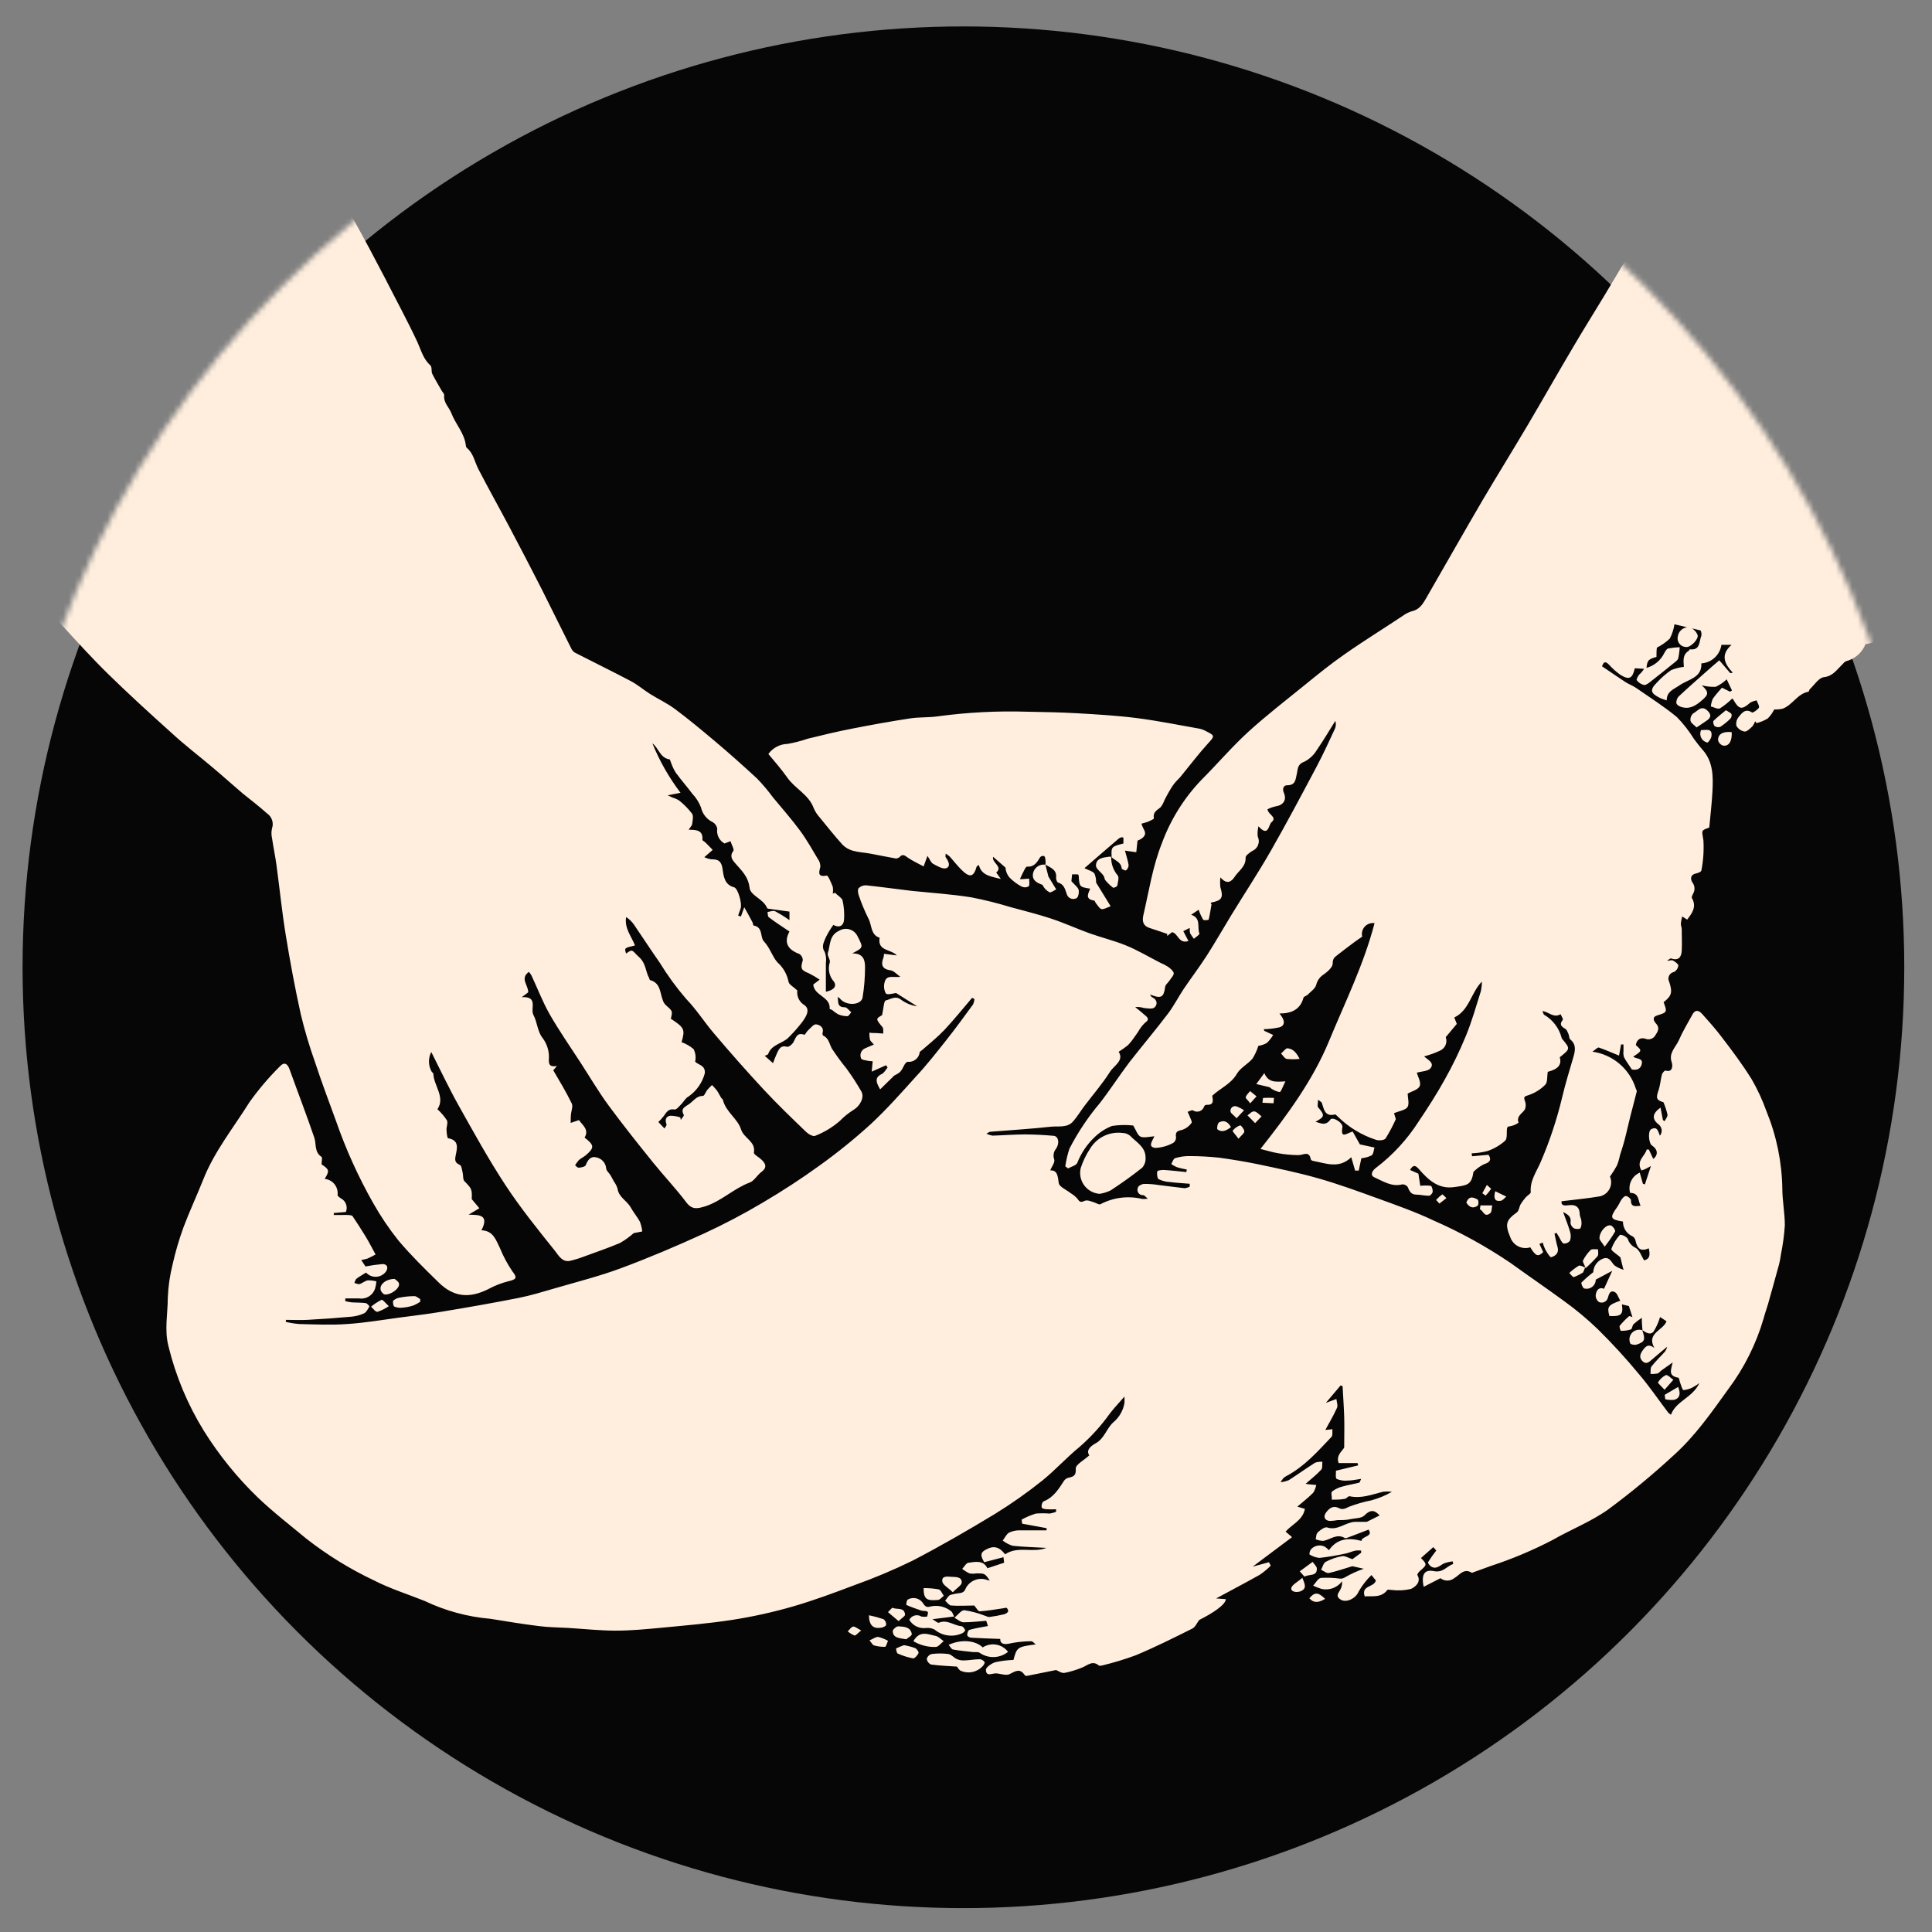
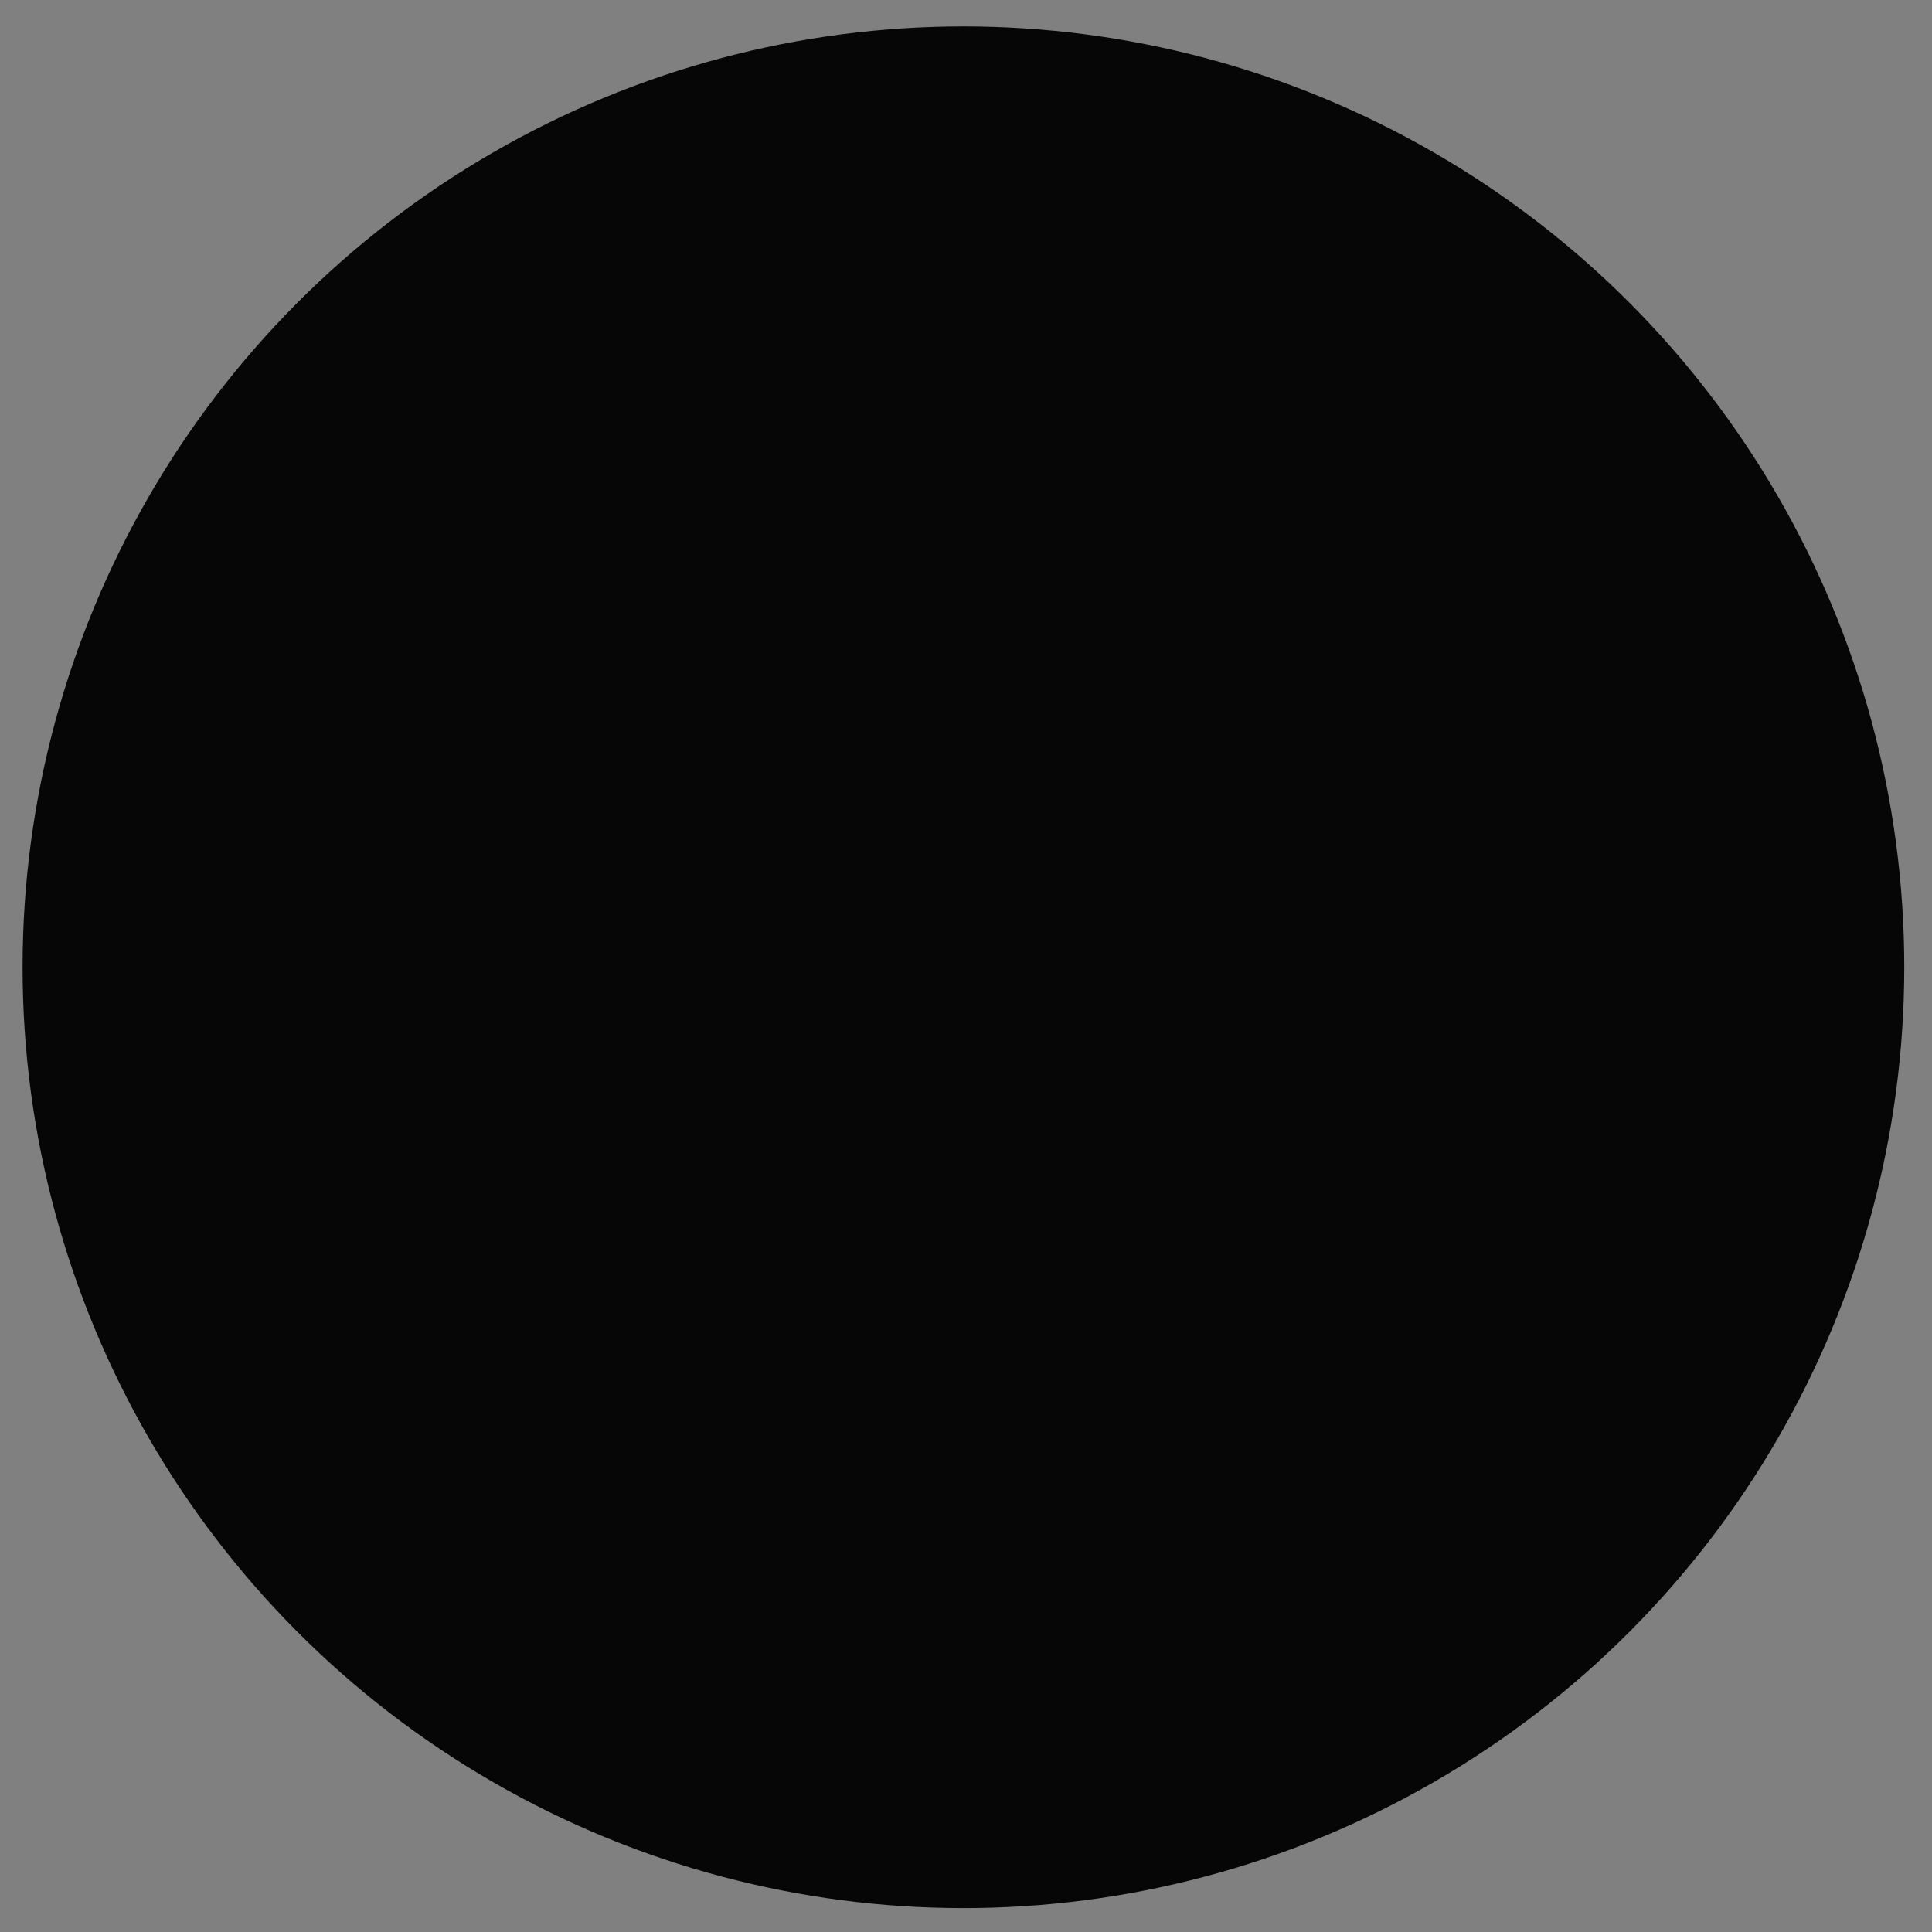
<svg xmlns="http://www.w3.org/2000/svg" width="351" height="351" viewBox="0 0 351 351" fill="none">
  <rect x="0" y="0" width="351" height="351" fill="#808080" stroke="none" />
  <circle cx="175.031" cy="175.732" r="170.93" fill="black" fill-opacity="0.95" />
  <mask id="mask0_180_314" style="mask-type:alpha" maskUnits="userSpaceOnUse" x="0" y="0" width="351" height="351">
-     <circle cx="175.031" cy="175.732" r="175" fill="black" />
-   </mask>
+     </mask>
  <g mask="url(#mask0_180_314)">
-     <path d="M428.584 -0.526C428.853 -0.421 429.25 -0.397 429.39 -0.199C430.488 1.365 431.528 2.976 432.626 4.552C432.79 4.774 433.246 4.996 433.421 4.914C433.596 4.832 434.04 4.365 433.993 4.132C433.869 3.25 433.633 2.387 433.292 1.564C432.825 0.548 432.124 -0.386 431.458 -1.611C432.802 -1.39 432.404 0.548 433.9 -0.187C434.975 -2.102 433.316 -3.689 432.942 -5.417L434.11 -5.755C434.11 -7.623 434.11 -9.316 434.11 -10.996C434.051 -11.251 433.934 -11.489 433.768 -11.692C433.602 -11.894 433.391 -12.056 433.152 -12.164C430.379 -13.23 427.587 -14.234 424.775 -15.175C421.48 -16.284 418.863 -18.467 416.176 -20.522C413.489 -22.576 411.187 -24.887 408.559 -26.895C405.747 -29.119 402.788 -31.151 399.703 -32.977C395.648 -35.253 391.384 -37.121 387.201 -39.152C383.698 -40.77 379.986 -41.893 376.172 -42.49C370.538 -43.466 364.805 -43.744 359.103 -43.319C357.077 -43.059 355.031 -42.997 352.993 -43.132C352.415 -43.261 351.813 -43.219 351.259 -43.012C350.705 -42.804 350.224 -42.441 349.873 -41.965C350.245 -41.775 350.637 -41.627 351.042 -41.521C354.278 -41.043 357.537 -40.704 360.739 -40.097C364.092 -39.594 367.398 -38.813 370.623 -37.763C374.688 -36.245 378.556 -34.191 382.493 -32.335C387.617 -29.742 392.424 -26.565 396.817 -22.868C400.829 -19.632 404.612 -16.121 408.138 -12.362C411.982 -8.265 415.393 -3.747 419.015 0.56C419.669 1.33 420.336 2.171 421.562 1.867C421.445 2.474 421.025 3.28 421.27 3.653C421.831 4.552 422.637 5.428 424.051 4.821V2.976C424.787 3.607 425.979 4.144 426.165 4.891C426.528 6.373 426.937 7.564 428.502 8.101C428.315 8.579 428.175 8.964 427.906 9.642C427.194 8.883 426.119 8.229 426.177 7.704C426.255 7.23 426.158 6.744 425.904 6.336C425.651 5.929 425.258 5.626 424.799 5.486C424.556 5.43 424.304 5.427 424.06 5.477C423.816 5.528 423.585 5.63 423.385 5.778C423.245 5.883 423.385 6.688 423.595 6.945C424.121 7.599 425.032 8.031 425.336 8.743C425.757 9.747 425.897 10.832 426.972 11.474C427.205 11.614 427.287 12.116 427.345 12.466C427.638 14.101 428.128 14.544 429.927 14.684L429.262 16.692C428.912 16.329 428.592 15.938 428.304 15.525C426.808 13.272 425.383 10.961 423.864 8.719C420.594 3.654 416.871 -1.105 412.741 -5.498C410.019 -8.312 407.285 -11.101 404.563 -13.938C398.721 -20.055 391.711 -24.572 384.701 -29.113C381.408 -31.185 377.986 -33.045 374.455 -34.681C370.55 -36.531 366.423 -37.869 362.176 -38.661C359.5 -39.152 356.801 -39.49 354.114 -39.829C350.738 -40.296 347.361 -40.716 343.985 -41.16C343.59 -41.242 343.199 -41.347 342.816 -41.475V-41.965C343.985 -42.245 345.282 -42.467 346.485 -42.805C350.919 -44.045 355.518 -44.589 360.119 -44.416C364.863 -44.183 369.618 -44.288 374.361 -44.066C376.422 -43.914 378.462 -43.55 380.448 -42.98C383.107 -42.274 385.727 -41.433 388.3 -40.459C391.044 -39.456 393.724 -38.287 396.326 -36.957C398.593 -35.79 400.602 -34.109 402.834 -32.86C406.173 -31.093 409.308 -28.963 412.181 -26.51C414.739 -24.175 417.59 -22.284 420.23 -20.078C422.871 -17.872 426.457 -16.214 429.647 -14.382C430.264 -14.077 430.935 -13.895 431.622 -13.845C432.732 -13.716 433.246 -14.312 432.79 -15.362C432.196 -17.091 431.482 -18.776 430.652 -20.405C428.479 -24.385 426.306 -28.378 423.887 -32.218C422.134 -34.904 420.214 -37.477 418.139 -39.922C416.729 -41.495 415.239 -42.995 413.676 -44.416C414.167 -44.276 414.517 -44.288 414.692 -44.113C417.029 -41.778 419.366 -39.339 421.808 -36.969C422.42 -36.452 423.073 -35.983 423.759 -35.568L423.981 -37.156H424.366C424.366 -36.21 424.366 -35.265 424.366 -34.319C424.366 -33.374 424.588 -32.452 425.967 -32.58C426.247 -32.58 426.715 -32.09 426.855 -31.739C427.132 -30.634 427.476 -29.547 427.883 -28.483C428.21 -27.852 429.051 -27.49 429.647 -27C430.009 -26.183 430.23 -25.311 430.301 -24.42C430.406 -23.879 430.63 -23.367 430.958 -22.923C431.285 -22.479 431.707 -22.113 432.194 -21.852C432.389 -21.68 432.633 -21.573 432.893 -21.546C433.152 -21.519 433.413 -21.574 433.639 -21.702C433.866 -21.831 434.047 -22.027 434.156 -22.263C434.266 -22.499 434.299 -22.764 434.25 -23.02C434.25 -25.833 434.25 -28.658 434.25 -31.471C434.301 -32.111 434.132 -32.749 433.771 -33.28C431.82 -35.113 429.799 -36.887 427.731 -38.58C426.154 -39.876 424.471 -41.02 422.836 -42.233C422.939 -42.291 423.056 -42.321 423.175 -42.321C423.293 -42.321 423.41 -42.291 423.513 -42.233L432.533 -36.199C432.825 -36.012 433.339 -35.755 433.479 -35.86C433.754 -36.14 433.934 -36.499 433.993 -36.887C434.391 -38.463 433.164 -39.315 432.404 -40.389L429.741 -43.996C430.699 -43.226 431.633 -42.409 432.626 -41.661C433.14 -41.362 433.68 -41.108 434.239 -40.903C434.311 -42.275 434.311 -43.651 434.239 -45.023C434.239 -45.373 433.526 -45.747 433.07 -45.946C432.637 -46.103 432.175 -46.166 431.715 -46.132C430.932 -46.132 430.161 -46.039 429.378 -45.992L429.799 -43.961C429.522 -44.236 429.226 -44.489 428.911 -44.72C428.07 -45.233 427.229 -46.062 426.341 -46.144C424.004 -46.342 421.667 -46.144 419.331 -46.144C418.817 -44.475 418.676 -44.358 417.52 -45.444C416.538 -46.354 415.358 -45.747 414.33 -46.132C414.213 -46.132 413.828 -45.852 413.769 -45.642C413.361 -44.241 412.765 -44.731 411.935 -45.303C411.269 -45.781 410.486 -46.067 409.669 -46.132C407.858 -46.132 406.012 -45.794 404.224 -45.969C401.815 -46.202 399.389 -46.202 396.98 -45.969C394.796 -45.759 392.564 -45.969 390.356 -45.969H380.647C376.336 -45.969 372.025 -45.969 367.714 -45.969C364.968 -45.969 362.222 -46.202 359.535 -46.202C357.117 -46.202 354.71 -45.98 352.292 -45.969C346.275 -45.969 340.246 -45.969 334.229 -45.969C333.6 -45.959 333.001 -45.703 332.558 -45.257C331.774 -44.298 331.096 -43.257 330.537 -42.152C328.481 -38.171 326.366 -34.214 324.497 -30.14C323.212 -27.315 322.265 -24.304 321.214 -21.397C320.257 -19.036 319.456 -16.614 318.819 -14.148C317.966 -10.191 317.463 -6.164 316.821 -2.16C316.756 -1.935 316.756 -1.696 316.821 -1.471C316.973 -1.133 317.23 -0.607 317.452 -0.596C317.662 -0.602 317.868 -0.655 318.056 -0.749C318.244 -0.844 318.408 -0.979 318.538 -1.144C318.842 -1.635 318.842 -2.312 319.146 -2.814C320.793 -5.627 322.464 -8.428 324.17 -11.195C325.221 -12.899 325.245 -12.852 323.34 -13.53C323.095 -13.611 322.978 -14.043 322.791 -14.323C323.048 -14.44 323.329 -14.685 323.551 -14.638C324.999 -14.382 326.448 -14.136 327.862 -13.751C331.18 -12.829 334.474 -11.825 337.781 -10.868C342.879 -9.486 347.832 -7.617 352.572 -5.288C357.678 -2.662 362.748 0.07 367.76 2.883C370.006 4.141 372.186 5.512 374.291 6.992C377.399 9.14 380.472 11.322 383.463 13.622C387.342 16.634 391.162 19.739 394.948 22.879C397.071 24.575 399.081 26.407 400.964 28.365C403.663 31.307 406.07 34.517 409.54 36.641C409.669 36.723 409.704 36.956 409.809 37.096C410.148 37.598 410.515 38.082 410.907 38.544C411.351 39.058 411.9 39.478 412.344 39.98C412.788 40.482 413.138 41.474 413.734 41.731C415.16 42.326 414.844 44.439 416.527 44.684C416.527 44.684 416.527 44.859 416.527 44.952C416.375 46.12 417.158 46.458 417.964 46.89C418.149 46.984 418.314 47.114 418.449 47.272C418.583 47.43 418.684 47.614 418.747 47.812C418.758 48.138 418.84 48.457 418.989 48.747C419.137 49.036 419.348 49.29 419.605 49.49C419.863 49.689 420.161 49.829 420.479 49.901C420.797 49.972 421.127 49.972 421.445 49.902C423.174 49.469 424.866 48.899 426.504 48.197C429.343 46.937 431.388 44.626 433.409 42.361C433.663 42.019 433.833 41.622 433.906 41.203C433.979 40.783 433.953 40.352 433.83 39.945C433.549 39.314 432.51 38.976 431.75 38.626C431.334 38.502 430.899 38.45 430.465 38.474L431.143 36.7C431.47 37.295 431.785 37.867 432.112 38.521L432.545 38.451C433.161 37.451 433.626 36.365 433.923 35.229C434.058 33.118 434.058 31.001 433.923 28.89C433.913 28.464 433.761 28.053 433.491 27.723C432.451 26.497 431.318 25.388 430.278 24.104C429.789 23.457 429.336 22.783 428.923 22.085L432.299 25.05C432.825 24.314 433.211 23.813 433.538 23.287C433.836 22.917 434.03 22.474 434.099 22.003C434.099 21.641 433.573 20.941 433.456 20.976C432.913 21.19 432.402 21.477 431.937 21.828L431.435 20.661L433.69 19.727C433.094 18.968 432.743 18.14 432.159 17.894C431.575 17.649 430.991 18.291 430.336 18.536C429.974 17.778 429.974 17.778 431.657 17.462C431.729 17.141 431.736 16.809 431.679 16.485C431.621 16.16 431.5 15.851 431.321 15.574C431.143 15.297 430.912 15.058 430.64 14.871C430.369 14.685 430.063 14.554 429.741 14.486C429.955 13.927 429.955 13.308 429.739 12.749C429.523 12.191 429.107 11.732 428.572 11.463C427.556 10.949 427.754 10.295 428.362 9.431C428.934 10.027 429.916 10.599 429.904 11.136C429.904 12.431 430.839 12.875 431.4 13.669C431.551 13.879 431.797 14.031 431.937 14.252C432.369 14.941 432.778 15.653 433.339 16.587C434.052 15.233 434.507 14.392 433.234 13.692C433.035 13.575 433.024 13.132 432.883 12.863C432.486 12.139 432.054 11.439 431.715 10.715C431.423 10.178 431.166 9.63 430.886 9.081L431.224 8.894L433.491 10.587C434.285 8.673 433.491 7.225 432.58 5.743C431.213 3.583 429.951 1.354 428.642 -0.853L428.584 -0.526ZM189.881 157.06C190.827 157.632 192.054 157.959 191.867 159.5C191.867 159.768 192.031 160.282 192.229 160.34C193.304 160.644 193.48 161.508 193.795 162.395C193.84 162.579 193.928 162.75 194.051 162.894C194.174 163.039 194.328 163.153 194.503 163.227C194.677 163.302 194.866 163.335 195.056 163.325C195.245 163.314 195.43 163.259 195.594 163.165C195.91 163.002 196.085 162.091 195.956 161.636C195.828 161.181 195.209 160.726 194.648 160.095L194.776 158.846H195.77C195.84 158.846 195.898 158.963 195.968 159.021C196.097 161.134 196.097 161.134 198.059 161.449C197.697 162.371 197.078 163.352 198.772 163.609C198.901 163.609 198.982 163.959 199.111 164.111C199.45 164.496 199.777 165.126 200.163 165.173C200.548 165.22 201.249 164.835 201.775 164.636L199.134 160.34C199.154 159.785 199.055 159.232 198.842 158.718C198.539 158.286 197.826 158.134 197.02 157.726C199.134 155.893 201.202 154.095 203.282 152.321C203.43 152.212 203.603 152.14 203.784 152.111C203.854 152.111 203.948 152.111 204.1 152.181V153.243C201.915 153.792 201.857 153.862 201.962 155.695C201.828 155.658 201.691 155.638 201.553 155.636C200.466 155.8 199.134 155.858 199.111 157.259C199.111 157.866 200.034 158.426 200.49 159.103C200.665 159.337 200.641 159.71 200.817 159.92C201.23 160.417 201.696 160.867 202.207 161.263C202.336 161.356 202.943 161.087 202.978 160.912C203.095 160.282 203.364 159.36 203.048 159.033C202.253 158.092 201.837 156.89 201.88 155.66C202.522 156.348 203.679 156.558 203.784 157.772C203.784 157.924 204.474 158.216 204.579 158.123C204.717 158.008 204.83 157.865 204.911 157.705C204.991 157.544 205.037 157.368 205.046 157.189C204.918 156.36 204.649 155.554 204.38 154.539L206.436 154.831L206.658 152.73C207.92 152.228 208.329 151.562 207.827 150.71C207.641 150.371 207.489 150.016 207.371 149.648C207.792 149.519 208.224 149.426 208.621 149.263C209.018 149.099 209.661 148.796 209.638 148.667C209.416 147.605 210.128 147.232 210.806 146.706C211.123 146.336 211.365 145.908 211.519 145.446C211.682 145.142 211.823 144.827 211.998 144.523C212.29 143.998 212.582 143.461 212.909 142.959C213.132 142.613 213.382 142.285 213.657 141.979C213.914 141.675 214.229 141.43 214.475 141.115C216.145 139.084 217.723 136.983 219.498 135.033C220.667 133.761 220.749 133.656 219.195 132.885C218.83 132.671 218.437 132.51 218.026 132.407C214.194 131.73 210.374 130.948 206.518 130.457C202.931 130.002 199.298 129.792 195.688 129.582C192.65 129.407 189.612 129.36 186.575 129.302C181.191 129.134 175.802 129.411 170.463 130.131C168.781 130.387 167.028 130.259 165.346 130.516C161.841 131.053 158.336 131.683 154.831 132.372C152.12 132.897 149.445 133.539 146.758 134.204C145.565 134.612 144.342 134.928 143.101 135.15C142.414 135.162 141.74 135.334 141.132 135.652C140.523 135.97 139.997 136.426 139.596 136.983C140.764 138.372 141.933 139.726 143.007 141.232C144.409 143.274 146.933 144.337 147.833 146.823C148.082 147.408 148.425 147.948 148.849 148.422C150.239 150.126 151.606 151.842 153.078 153.477C153.6 153.996 154.249 154.37 154.959 154.562C155.964 154.842 157.039 154.889 158.067 155.076C159.598 155.356 161.128 155.683 162.659 155.951C162.792 155.967 162.927 155.955 163.055 155.917C163.184 155.879 163.303 155.815 163.407 155.73C164.038 155.006 164.446 155.496 165.007 155.87C165.872 156.442 166.83 156.885 167.8 157.41L168.501 155.496C168.933 156.138 169.108 156.663 169.494 156.92C170.265 157.329 171.305 157.971 171.924 157.726C172.788 157.375 172.298 156.407 171.807 155.741C171.725 155.624 171.807 155.403 171.807 155.076C172.065 155.236 172.311 155.416 172.543 155.613C173.256 156.407 173.91 157.259 174.658 158.006C176.2 159.523 176.878 159.36 177.438 157.445C177.438 157.375 177.578 157.329 177.836 157.142C178.315 159.138 180.172 159.243 181.831 159.687L180.99 158.519C182.299 157.445 180.114 156.733 180.429 155.66L182.672 157.621C182.715 158.271 182.96 158.891 183.374 159.395C184.011 160.049 184.744 160.604 185.547 161.041C185.752 161.149 185.98 161.206 186.212 161.206C186.445 161.206 186.673 161.149 186.879 161.041C187.124 160.737 186.96 160.107 186.972 159.628L185.675 159.722H185.29C185.582 159.126 185.815 158.554 186.096 158.052C186.213 157.819 186.435 157.434 186.575 157.445C187.895 157.551 188.421 156.652 188.981 155.718C189.073 155.627 189.187 155.561 189.312 155.526C189.437 155.491 189.568 155.489 189.694 155.519C189.869 155.648 189.916 156.01 189.94 156.267C189.963 156.542 189.963 156.82 189.94 157.095C189.43 157.016 188.909 157.137 188.486 157.433C188.064 157.729 187.772 158.177 187.673 158.683C187.451 159.955 188.432 160.41 189.402 160.761C189.664 161.331 190.102 161.801 190.652 162.103C190.944 162.22 191.47 161.776 191.891 161.589L190.477 159.255C190.337 158.695 190.115 157.842 189.904 157.014L189.881 157.06ZM308.958 114.535C309.113 114.846 309.158 115.2 309.086 115.539C308.666 116.555 308.935 118.177 307.042 117.967C306.96 117.967 306.878 118.189 306.762 118.259C305.593 119.029 305.885 120.232 305.92 121.154C305.116 121.243 304.329 121.447 303.584 121.761C302.651 122.412 301.793 123.164 301.025 124.002C299.67 125.356 299.857 125.963 301.633 126.827C301.948 126.979 302.298 127.061 302.801 127.247C302.801 125.601 304.039 125.263 305.138 124.504C306.668 123.419 309.227 123.173 309.098 120.524C310.001 120.463 310.855 120.096 311.518 119.482C312.182 118.867 312.614 118.045 312.743 117.15H314.589C312.475 118.983 313.339 120.652 314.811 122.216L314.356 122.298L312.358 119.963C311.505 120.699 310.664 121.411 309.846 122.146C308.21 123.605 306.563 125.041 304.974 126.535C304.684 126.853 304.533 127.273 304.553 127.703C304.553 127.983 305.056 128.321 305.395 128.426C306.913 128.905 307.988 128.286 309.168 127.259C310.348 126.232 310.594 125.812 309.168 124.504C309.998 124.727 310.857 124.817 311.715 124.773C312.447 124.434 313.118 123.976 313.701 123.419L314.659 125.438L314.321 125.671L312.837 124.936C312.323 125.555 311.669 126.22 311.166 126.967C310.984 127.407 310.866 127.871 310.816 128.345C311.376 128.473 312.077 128.893 312.475 128.695C313.28 128.185 314.024 127.586 314.694 126.909C314.791 126.966 314.871 127.046 314.928 127.142C315.921 128.917 316.47 128.998 317.978 127.656C318.34 127.453 318.736 127.315 319.146 127.247C319.298 127.714 319.707 128.298 319.543 128.59C319.379 128.882 318.468 129.559 318.293 129.442C317.125 128.636 316.447 129.535 315.886 130.247C315.699 130.469 315.564 130.73 315.491 131.011C315.418 131.292 315.41 131.585 315.466 131.87C315.623 132.145 315.84 132.381 316.101 132.561C316.362 132.741 316.66 132.86 316.973 132.909C317.417 132.909 317.954 132.348 318.386 131.952C318.591 131.668 318.756 131.358 318.877 131.029L319.111 131.38C319.835 131.199 320.528 130.911 321.167 130.527C321.639 130.046 322.033 129.495 322.335 128.893C322.849 128.912 323.364 128.865 323.866 128.753C325.654 128.099 326.541 126.045 328.539 125.671C328.656 125.671 328.679 125.321 328.808 125.205C329.638 124.434 330.42 123.15 331.332 123.033C333.002 122.835 333.668 121.714 334.65 120.769C334.895 120.535 335.117 120.209 335.421 120.115C336.21 119.914 336.94 119.527 337.55 118.987C338.159 118.447 338.631 117.769 338.926 117.01C339.469 116.977 340 116.831 340.485 116.584C340.97 116.336 341.398 115.991 341.744 115.57C342.089 115.15 342.344 114.662 342.492 114.139C342.641 113.615 342.679 113.067 342.606 112.528L343.774 114.185C344.207 113.835 344.651 113.508 345.071 113.146C345.492 112.784 345.515 112.668 345.772 112.469C346.208 112.152 346.521 111.694 346.657 111.173C346.793 110.651 346.745 110.099 346.52 109.609C346.455 109.168 346.455 108.72 346.52 108.279H346.894C346.811 108.765 346.811 109.263 346.894 109.749C347.097 110.118 347.401 110.422 347.77 110.625C348.724 110.036 349.553 109.267 350.212 108.36C350.562 107.683 350.609 107.111 351.52 107.193C351.651 107.202 351.781 107.181 351.903 107.132C352.024 107.084 352.133 107.009 352.221 106.913C352.864 105.956 353.39 104.964 354.091 103.913C355.423 104.497 356.93 103.178 357.479 100.411C358.647 101.041 359.243 100.504 359.816 99.524C360.199 98.86 360.641 98.231 361.136 97.644C361.356 97.421 361.623 97.249 361.919 97.143C362.351 96.944 362.958 96.897 363.215 96.571C363.844 95.696 364.417 94.784 364.933 93.839C366.101 94.189 366.767 93.361 367.083 92.357C367.288 91.339 367.386 90.302 367.375 89.263L368.438 91.306L371.814 87.08C372.924 87.174 374.245 85.668 374.583 83.508C376.184 84.291 376.441 82.656 377.294 82.014C378.638 81.01 377.014 79.96 377.294 78.874C378.229 80.158 379.187 80.45 379.701 79.516C380.409 78.186 381.427 77.045 382.668 76.189C383.556 75.582 383.837 74.088 384.409 72.898L385.297 73.376L387.458 70.458C387.902 69.839 387.459 68.287 389.141 68.964C389.234 68.964 389.538 68.707 389.643 68.52C390.239 67.505 390.812 66.466 391.372 65.45C391.524 65.17 391.688 64.75 391.922 64.692C392.782 64.478 393.547 63.982 394.093 63.284C394.639 62.586 394.936 61.726 394.936 60.839C395.672 60.373 396.104 60.127 396.56 59.8C397.962 58.703 397.728 56.299 399.854 55.762C399.854 55.762 399.854 55.68 399.854 55.645L401.338 52.423C401.876 52.149 402.368 51.795 402.799 51.373C403.476 50.532 403.862 49.435 404.598 48.664C405.334 47.894 406.502 47.205 406.643 45.84C406.643 45.618 407.04 45.384 407.297 45.256C407.667 45.071 407.992 44.806 408.246 44.48C408.501 44.154 408.68 43.775 408.769 43.371C408.859 42.968 408.857 42.549 408.764 42.146C408.671 41.743 408.489 41.366 408.232 41.042C408.091 40.867 407.238 40.96 407.063 41.205C405.895 42.548 404.82 43.972 403.488 45.641C403.126 43.306 405.825 42.991 405.743 41.229C405.743 40.995 406.105 40.715 406.339 40.493C406.572 40.272 406.619 40.493 406.748 40.423C407.601 40.015 407.706 39.256 406.958 38.672C406.21 38.089 405.79 37.902 405.135 38.801C404.481 39.7 402.647 40.096 402.483 42.186L400.777 39.98C401.689 39.559 402.577 39.128 403.488 38.742C403.7 38.676 403.897 38.569 404.067 38.425C404.236 38.282 404.375 38.106 404.476 37.907C404.576 37.709 404.635 37.493 404.65 37.272C404.665 37.05 404.636 36.828 404.563 36.618C404.411 36.359 404.194 36.145 403.934 35.996C403.674 35.846 403.379 35.767 403.079 35.766C402.483 35.871 401.993 36.513 401.233 37.096C400.369 36.84 399.738 35.929 400.462 35.416C401.467 34.739 401.151 34.073 400.777 33.314C400.404 32.556 399.726 31.785 398.604 32.147C397.705 34.482 397.716 34.645 399.189 36.174H396.852L396.63 35.696C395.964 36.653 395.298 37.598 394.527 38.719C393.721 38.544 393.359 39.163 392.938 40.178C392.681 40.843 391.886 41.346 391.291 41.859C391.197 41.953 390.847 41.859 390.742 41.789C390.693 41.703 390.668 41.607 390.668 41.509C390.668 41.411 390.693 41.314 390.742 41.229C391.088 40.746 391.519 40.331 392.015 40.003C392.547 39.684 392.976 39.217 393.25 38.66C393.523 38.103 393.63 37.479 393.557 36.863H392.389L394.235 35.497C394.235 35.497 394.41 35.614 394.48 35.591C395.134 35.427 396.022 35.439 396.385 35.007C396.836 34.34 397.091 33.559 397.121 32.754C397.121 32.509 396.478 32.194 396.408 32.135C396.638 31.432 396.738 30.692 396.7 29.953C396.642 29.672 395.672 29.591 394.983 29.381C394.831 27.968 394.831 27.968 393.02 28.213C392.838 28.213 392.658 28.189 392.482 28.143C391.314 28.003 388.872 30.478 388.977 31.645C388.977 31.809 389.106 32.065 389.223 32.112C389.992 32.453 390.814 32.662 391.653 32.731C391.853 32.736 392.051 32.697 392.233 32.615C392.416 32.534 392.578 32.412 392.707 32.26C392.836 32.107 392.929 31.928 392.979 31.735C393.029 31.541 393.035 31.339 392.996 31.143C392.996 30.956 393.616 30.688 393.943 30.454C394.227 30.955 394.41 31.506 394.48 32.077C394.43 32.327 394.322 32.563 394.166 32.765C394.01 32.968 393.81 33.132 393.581 33.244C392.836 33.428 392.171 33.847 391.683 34.437C391.195 35.028 390.91 35.76 390.87 36.525C390.87 36.875 390.356 37.482 390.181 37.447C388.382 37.073 387.844 38.38 387.085 39.559L385.589 37.295L385.227 35.742L384.339 37.307C383.463 37.073 382.68 39.186 381.371 37.622C381.979 37.353 381.944 36.455 383.019 36.559C384.094 36.665 385.192 34.773 384.947 33.548C384.855 32.906 384.804 32.259 384.795 31.61C385.39 32.147 385.694 32.427 385.963 32.778C386.255 32.649 386.594 32.614 386.746 32.427C387.645 31.26 388.522 30.093 389.375 28.925C389.401 28.843 389.405 28.756 389.386 28.672C389.368 28.588 389.327 28.51 389.269 28.447C389.189 28.379 389.096 28.328 388.996 28.298C388.895 28.268 388.789 28.259 388.685 28.272C388.318 28.443 387.973 28.659 387.657 28.914C387.596 28.527 387.596 28.133 387.657 27.746C387.657 27.63 388.183 27.746 388.463 27.746C389.209 27.794 389.957 27.759 390.695 27.641C391.489 27.431 391.863 26.054 391.349 25.61C390.835 25.167 389.994 24.665 389.351 24.139C388.37 23.322 387.575 23.241 387.014 24.548L384.526 23.813C384.736 23.381 385.11 22.972 385.122 22.552C385.183 21.858 385.058 21.161 384.76 20.532C384.573 20.217 383.743 20.089 383.276 20.206C382.809 20.322 382.832 20.941 382.575 21.314C382.38 21.572 382.169 21.818 381.944 22.05C381.57 20.474 381.547 18.933 380.846 17.813C380.145 16.692 378.754 15.478 377.06 16.727C376.044 13.564 373.894 12.058 370.892 12.77C371.277 10.599 369.875 9.583 368.321 8.614C366.767 7.645 365.108 7.178 363.823 5.848C362.538 4.517 360.318 3.875 358.577 2.603C355.541 0.376 352.283 -1.532 348.857 -3.094C343.307 -5.685 337.594 -7.938 331.927 -10.261C330.07 -11.02 329.205 -10.565 328.236 -8.814C326.752 -6.117 325.268 -3.421 323.691 -0.783C320.676 4.307 317.557 9.35 314.554 14.392C311.867 18.945 309.308 23.556 306.656 28.12C304.32 32.112 301.983 36.089 299.646 40.05C296.928 44.618 294.202 49.174 291.468 53.719C289.599 56.801 287.683 59.871 285.848 62.987C283.079 67.656 280.38 72.431 277.611 77.123C274.842 81.816 272.132 86.17 269.433 90.734C266.045 96.512 262.762 102.337 259.409 108.139C258.719 109.306 258.135 110.683 256.523 111.045C255.908 111.231 255.331 111.523 254.817 111.909C251.312 114.244 247.69 116.473 244.22 118.913C241.802 120.594 239.547 122.415 237.21 124.317C233.705 127.166 230.107 129.932 226.766 132.979C223.786 135.71 221.146 138.815 218.283 141.675C215.107 144.988 212.653 148.923 211.075 153.232C209.404 157.445 208.738 161.893 207.722 166.27C207.453 167.438 207.722 168.243 208.89 168.605C210.058 168.967 210.993 169.317 212.056 169.667V170.041L212.932 169.352C214.101 169.609 214.101 171.523 215.912 170.963C215.585 170.333 215.304 169.796 214.977 169.165L216.145 168.582C216.12 168.906 216.144 169.233 216.215 169.55C216.42 169.902 216.65 170.238 216.905 170.554C217.267 170.239 217.968 169.772 217.909 169.62C217.442 168.453 218.283 166.807 216.402 166.189L217.769 165.278C217.978 165.908 218.252 166.514 218.587 167.087C218.704 167.251 219.557 167.146 219.58 167.087C219.814 166.165 219.942 165.22 220.106 164.286C219.884 164.111 219.977 163.982 220.106 163.959C221.999 163.597 222.291 163.06 221.718 161.216C221.644 160.611 221.644 160 221.718 159.395C222.957 160.842 223.774 160.107 224.312 159.29C225.036 158.181 226.38 157.434 226.298 155.788C226.298 155.414 227.023 154.924 227.467 154.621C227.716 154.522 227.943 154.373 228.132 154.183C228.321 153.993 228.469 153.766 228.565 153.515C228.662 153.265 228.706 152.998 228.693 152.73C228.681 152.462 228.614 152.2 228.495 151.959C228.437 151.341 228.484 150.717 228.635 150.115C230.457 152.158 230.446 149.905 230.972 149.414C232.14 148.422 230.411 148.072 230.271 147.021C230.728 146.795 231.21 146.622 231.708 146.508C233.133 146.309 233.822 145.341 233.25 144.045C232.899 143.251 233.25 142.656 233.822 142.667C235.423 142.667 235.353 141.593 235.61 140.555C235.797 139.749 235.692 138.839 236.93 138.407C237.904 137.915 238.716 137.153 239.267 136.212C240.435 134.531 241.498 132.71 242.596 130.971C242.747 131.438 242.722 131.945 242.526 132.395C241.44 134.73 240.377 137.064 239.173 139.329C236.451 144.453 233.74 149.566 230.866 154.597C228.6 158.554 226.076 162.371 223.693 166.27C222.209 168.698 220.807 171.173 219.276 173.566C217.933 175.655 216.426 177.628 215.035 179.694C214.077 181.142 213.283 182.706 212.243 184.095C209.988 187.072 207.57 189.932 205.233 192.92C203.375 195.371 201.728 197.939 199.824 200.402C197.675 202.944 195.821 205.72 194.297 208.678C193.947 209.727 193.693 210.805 193.538 211.9L194.052 212.274C194.625 211.947 195.466 211.76 195.711 211.281C196.425 209.456 197.543 207.816 198.982 206.484C199.864 205.65 200.9 204.996 202.032 204.558C203.304 204.364 204.596 204.336 205.876 204.476C206.39 205.305 206.658 206.25 207.219 206.507C207.78 206.764 208.796 206.507 209.731 206.437C209.334 207.313 208.458 208.387 209.918 208.55C211.048 208.497 212.152 208.185 213.143 207.639C213.31 207.527 213.445 207.373 213.535 207.193C213.625 207.013 213.667 206.813 213.657 206.612C213.481 205.573 213.972 205.445 214.825 205.258C215.495 205.02 216.075 204.579 216.484 203.998C216.624 203.834 216.285 203.239 216.134 202.83C215.982 202.422 215.888 202.27 215.76 202.001C216.087 201.896 216.507 201.628 216.741 201.733C216.916 201.852 217.117 201.927 217.327 201.953C217.538 201.979 217.751 201.954 217.95 201.881C218.149 201.808 218.327 201.689 218.47 201.533C218.614 201.378 218.718 201.19 218.774 200.986C218.817 200.913 218.876 200.85 218.947 200.804C219.018 200.757 219.099 200.728 219.183 200.717C220.643 200.811 220.351 199.83 220.234 199.072C221.718 197.682 223.623 196.959 224.709 195.091C225.34 194.005 226.672 193.34 227.537 192.348C227.997 191.621 228.359 190.836 228.611 190.013C229.143 189.929 229.657 189.755 230.13 189.5C230.593 189.072 230.987 188.576 231.299 188.029L229.675 187.27C229.675 187.27 229.675 187.142 229.593 186.978C230.552 186.961 231.507 186.848 232.444 186.64C233.495 186.325 233.518 185.379 232.444 184.13C234.663 184.13 236.229 183.406 236.813 181.258C236.883 181.025 237.374 180.932 237.584 180.71C238.145 180.138 238.94 179.613 239.126 178.924C239.315 178.132 239.811 177.448 240.505 177.021C241.206 176.531 242.164 175.667 242.117 175.025C242.117 174.056 242.55 173.858 243.064 173.438C244.033 172.69 245.003 171.943 245.996 171.208C246.44 170.869 246.919 170.554 247.48 170.169C247.401 169.85 247.402 169.517 247.484 169.198C247.565 168.88 247.723 168.586 247.945 168.344C248.167 168.101 248.446 167.917 248.756 167.808C249.066 167.699 249.398 167.668 249.723 167.718C247.772 175.235 244.349 182.122 241.428 189.196C238.507 196.27 233.869 202.573 228.997 208.737C230.306 209.064 231.217 209.355 232.163 209.507C233.405 209.734 234.663 209.851 235.925 209.857C236.813 209.857 237.841 208.994 238.145 210.628C238.145 210.745 238.426 210.896 238.589 210.92C240.926 211.34 243.262 212.402 245.494 210.243C245.763 211.176 245.973 211.923 246.195 212.671H246.849C247.036 211.807 247.211 210.943 247.328 210.429C247.978 210.368 248.611 210.19 249.198 209.904C249.536 209.647 249.56 208.97 249.712 208.48L247.06 207.908L245.751 205.573C244.664 205.877 243.508 206.997 243.882 204.803C244.033 203.962 242.106 202.83 241.708 203.391C240.844 204.616 239.944 204.056 238.998 203.799C240.692 202.877 240.715 202.632 239.465 201.161C239.278 200.951 239.465 200.437 239.465 199.784C239.933 200.169 240.096 200.239 240.143 200.356C240.54 201.523 240.68 202.947 242.55 202.468C242.678 202.468 242.889 202.714 243.052 202.865C245.023 204.809 247.424 206.26 250.062 207.103C250.576 207.243 251.499 207.161 251.733 206.822C252.431 205.699 253.052 204.529 253.591 203.32L253.263 202.247C254.303 201.803 255.413 201.675 255.74 201.079C256.067 200.484 255.74 199.398 255.74 198.675C256.43 198.289 257.633 197.998 257.925 197.321C258.217 196.643 257.586 195.581 257.399 194.881C258.24 194.636 259.444 194.636 259.9 194.064C260.671 193.06 259.35 192.535 258.731 191.916C259.727 191.661 260.697 191.313 261.629 190.877C262.079 190.674 262.435 190.309 262.626 189.854C262.816 189.399 262.828 188.888 262.657 188.426L264.666 186.021C264.549 185.706 264.386 185.297 264.211 184.854C266.956 183.535 267.202 180.418 269.223 178.329C269.224 178.893 269.169 179.456 269.059 180.009C268.183 182.764 267.412 185.554 266.325 188.181C265.208 190.902 263.924 193.553 262.482 196.118C261.021 198.756 259.385 201.301 257.703 203.799C255.637 207.025 253.019 209.862 249.969 212.18C249.385 212.601 248.8 213.488 249.7 213.896C251.277 214.597 252.843 215.682 254.771 215.169C254.954 215.162 255.136 215.199 255.303 215.276C255.469 215.353 255.615 215.468 255.729 215.612C256.056 216.359 256.313 217.025 257.306 217.036C258.089 217.036 258.86 217.258 259.642 217.235C259.876 217.235 260.25 216.791 260.285 216.523C260.32 216.254 260.156 215.495 259.946 215.437C259.31 215.359 258.666 215.359 258.03 215.437C257.937 214.818 257.808 214.013 257.691 213.231L256.172 212.554C256.722 211.585 257.13 211.667 257.773 212.39C259.455 214.316 261.278 216.079 264.176 215.671C266.512 215.344 267.365 215.32 267.681 212.916C268.237 212.346 268.885 211.872 269.597 211.515C270.952 211.118 270.882 210.476 270.426 209.799L267.435 210.068L267.365 209.531C268.344 209.5 269.316 209.359 270.263 209.11C271.433 208.704 272.512 208.074 273.441 207.254C273.873 206.857 273.686 205.784 273.791 205.025C273.791 204.896 273.908 204.791 273.966 204.675C274.655 204.612 275.316 204.371 275.882 203.974C275.45 202.725 276.583 202.317 277.051 201.535C277.238 201.054 277.238 200.521 277.051 200.04C276.782 199.282 276.899 199.2 277.717 198.955C278.861 198.572 279.898 197.924 280.743 197.064C281.175 196.632 281.046 195.616 281.187 194.729C283.068 194.239 283.769 193.468 283.371 192.079C285.299 190.539 285.299 190.539 283.862 188.811C283.801 188.747 283.753 188.672 283.722 188.589C283.502 187.716 283.111 186.895 282.571 186.174C282.032 185.453 281.355 184.845 280.579 184.387C280.392 184.293 280.345 183.932 280.228 183.686C281.397 183.838 282.262 185.017 283.523 184.258C283.675 184.62 284.037 185.146 283.92 185.286C283.278 186.103 283.593 186.453 284.364 186.908C284.645 187.06 284.797 187.492 284.949 187.83C285.101 188.169 285.054 188.647 285.276 188.834C286.444 189.791 286.164 190.935 285.825 192.126C285.136 194.461 284.4 196.877 283.827 199.282C282.867 203.325 281.557 207.278 279.913 211.095C279.154 212.881 277.927 214.48 278.102 216.593C278.102 216.885 277.483 217.188 277.191 217.527C276.854 217.913 276.549 218.327 276.28 218.764C275.999 219.254 275.964 219.99 275.567 220.27C273.604 221.682 273.382 222.394 274.398 224.811C274.651 225.521 275.17 226.106 275.846 226.441C276.521 226.776 277.301 226.836 278.02 226.608C279.002 228.254 279.469 228.383 280.357 227.472L279.679 225.99L280.275 225.744C280.389 226.179 280.546 226.601 280.743 227.005C281.046 227.53 281.596 228.464 281.806 228.406C282.6 228.184 283.278 227.647 282.974 226.562C282.729 225.768 282.6 224.939 282.413 224.134L282.787 223.982C282.939 224.239 283.091 224.495 283.255 224.752C283.418 225.009 283.699 225.768 284.072 225.919C284.297 225.94 284.523 225.902 284.729 225.808C284.934 225.713 285.11 225.567 285.241 225.383C285.409 224.859 285.409 224.296 285.241 223.772C284.925 222.674 284.493 221.624 283.979 220.2C285.147 220.76 285.474 221.25 285.323 222.149C285.339 222.355 285.405 222.553 285.515 222.728C285.625 222.903 285.775 223.049 285.953 223.153C286.281 223.316 286.97 223.328 287.122 223.153C287.315 222.746 287.376 222.289 287.297 221.846C287.297 221.437 287.028 221.052 287.005 220.678C287.005 219.324 286.316 218.787 284.972 218.962C284.353 219.044 283.57 219.114 283.699 218.239C286.035 217.947 288.372 217.737 290.709 217.34C291.079 217.249 291.425 217.078 291.722 216.84C292.02 216.602 292.262 216.302 292.432 215.961C292.602 215.62 292.696 215.246 292.707 214.866C292.718 214.485 292.646 214.106 292.496 213.756C292.964 213.107 293.389 212.429 293.77 211.725C294.003 211.136 294.183 210.526 294.307 209.904C294.599 208.947 294.926 207.99 295.172 207.021C295.545 205.62 295.838 204.196 296.2 202.784C296.562 201.371 296.994 199.772 297.368 198.266C297.368 198.114 297.239 197.928 297.181 197.752C296.638 196.006 295.61 194.45 294.216 193.266C292.821 192.082 291.119 191.318 289.307 191.064C289.809 190.737 290.253 190.235 290.475 190.317C291.643 190.714 292.882 191.262 294.143 191.776C294.249 191.239 294.377 190.503 294.506 189.756H294.95C294.95 190.153 294.95 190.55 294.95 190.924C294.896 191.316 294.932 191.715 295.055 192.091C295.417 192.791 295.908 193.433 296.48 194.309C296.994 194.367 297.894 194.496 298.233 193.433C298.642 192.138 297.251 192.453 296.725 191.963C298.338 190.9 298.338 190.9 297.193 189.861C297.356 188.881 297.999 188.449 298.875 188.694C299.226 188.853 299.625 188.868 299.986 188.734C300.347 188.601 300.64 188.331 300.803 187.982C301.294 187.247 301.539 186.663 300.803 185.881C300.441 185.472 300.102 184.784 301.072 184.48C302.894 183.92 302.906 183.897 302.24 182.076C303.724 180.908 303.876 180.29 303.257 178.375C303.165 178.205 303.115 178.015 303.111 177.821C303.107 177.628 303.149 177.436 303.233 177.262C303.317 177.088 303.442 176.936 303.596 176.819C303.751 176.702 303.93 176.623 304.121 176.589C304.337 176.472 304.522 176.305 304.66 176.102C304.798 175.899 304.886 175.666 304.915 175.422C304.915 175.142 304.378 174.757 304.016 174.546C303.654 174.336 303.432 174.546 302.848 174.546C303.245 174.313 303.467 174.08 303.595 174.126C304.986 174.605 305.476 173.869 305.535 172.679C305.593 171.488 305.535 170.146 305.535 168.885C305.535 168.512 305.359 168.15 305.371 167.788C305.413 167.349 305.495 166.916 305.617 166.492L306.516 167.076C307.334 165.99 308.327 164.799 307.381 163.154C307.287 162.979 307.474 162.617 307.591 162.371C307.778 162.061 307.867 161.702 307.849 161.34C307.83 160.978 307.704 160.63 307.486 160.34C307.042 159.675 307.1 158.858 308.234 158.659C308.549 158.601 309.075 158.356 309.098 158.158C309.453 156.356 309.579 154.516 309.472 152.683C309.215 150.897 308.923 150.909 310.535 150.348C310.734 148.177 310.991 146.018 311.108 143.858C311.248 141.127 311.295 138.395 309.273 136.166C308.736 135.559 308.257 134.905 307.766 134.263C306.881 132.832 305.843 131.501 304.67 130.294C302.333 128.356 299.74 126.71 297.228 124.971C296.632 124.563 295.919 124.306 295.312 123.921C293.886 122.987 292.484 122.018 291.047 121.049C291.386 120.162 291.678 120.103 292.344 120.78C292.945 121.452 293.619 122.055 294.354 122.578C295.978 123.594 296.574 123.29 297.006 121.411L298.688 121.504C298.456 121.9 298.16 122.255 297.812 122.555C297.578 122.847 297.251 123.454 297.356 123.57C297.688 124.018 298.168 124.333 298.712 124.457C299.109 124.457 299.6 124.049 299.985 123.745C301.352 122.683 302.696 121.598 304.039 120.512C304.355 120.244 304.787 119.975 304.892 119.613C305.042 118.945 305.132 118.266 305.161 117.582C304.459 117.606 303.76 117.684 303.07 117.816C302.777 117.886 302.555 118.329 302.369 118.633C302.053 119.288 301.601 119.869 301.043 120.336C300.485 120.803 299.833 121.145 299.132 121.341C299.272 119.975 299.448 119.765 300.943 119.345C300.943 118.714 300.943 118.072 301.025 117.652C301.882 117.229 302.67 116.678 303.362 116.018C303.783 115.214 304.067 114.347 304.203 113.45C304.086 113.45 304.261 113.391 304.355 113.45L308.958 114.535ZM295.008 230.694C294.39 230.529 293.808 230.252 293.291 229.877C292.706 229.27 292.414 228.277 291.293 228.639C290.772 228.825 290.32 229.163 289.993 229.608C289.666 230.053 289.48 230.586 289.458 231.137C288.707 231.714 287.992 232.337 287.32 233.005C287.204 233.133 287.531 233.974 287.799 234.079C288.047 234.147 288.306 234.157 288.558 234.109C288.81 234.061 289.047 233.955 289.252 233.801C289.456 233.646 289.622 233.446 289.737 233.217C289.852 232.988 289.913 232.736 289.914 232.48L292.905 230.881L291.41 234.149C290.603 233.775 290.008 234.301 289.902 235.316C289.893 235.553 289.941 235.788 290.043 236.001C290.145 236.215 290.297 236.4 290.487 236.542C290.644 236.616 290.817 236.654 290.991 236.653C291.165 236.652 291.337 236.612 291.494 236.536C291.651 236.46 291.789 236.349 291.898 236.213C292.006 236.077 292.083 235.918 292.122 235.748C292.309 235.083 292.543 234.324 293.372 234.744C293.828 234.978 294.015 235.725 294.365 236.308C292.134 237.102 291.935 237.417 292.391 239.087C294.517 239.203 294.95 238.818 294.658 236.974L295.931 237.277L296.574 239.285C296.34 239.215 296.048 239.052 295.966 239.122C295.349 239.648 294.782 240.231 294.272 240.861C294.143 241.024 294.4 241.783 294.482 241.783C295.1 241.799 295.716 241.712 296.305 241.526C296.538 241.433 296.539 240.826 296.772 240.581C297.246 240.157 297.75 239.767 298.279 239.414C298.279 240.476 298.361 241.083 298.396 241.678C297.975 241.53 297.513 241.545 297.103 241.72C296.692 241.895 296.361 242.217 296.176 242.624C296.078 242.85 296.028 243.095 296.028 243.341C296.028 243.588 296.078 243.833 296.176 244.059C296.27 244.27 296.971 244.398 297.345 244.281C298.84 243.768 298.969 243.394 298.349 241.643C299.015 242.11 299.845 242.624 300.429 241.9C300.932 241.079 301.325 240.196 301.597 239.273L302.766 240.044C302.182 241.713 299.05 242.18 300.558 244.888C299.494 244.094 299.027 244.538 298.466 245.297C297.906 246.055 297.777 246.733 298.466 247.351C299.156 247.97 299.705 247.351 300.23 246.908C301.107 246.137 302.006 245.413 302.894 244.666C302.818 244.969 302.691 245.257 302.52 245.519C301.703 246.441 300.803 247.281 300.044 248.25C299.798 248.565 299.915 249.149 299.857 249.616C300.283 249.636 300.71 249.609 301.13 249.534C301.41 249.452 301.621 249.125 301.889 248.939C302.544 248.46 303.221 247.993 303.887 247.526C303.607 248.845 302.988 249.966 304.904 250.293C305.067 250.293 305.126 250.923 305.254 251.238C305.383 251.553 305.628 252.534 305.85 252.546C306.453 252.498 307.038 252.323 307.568 252.032C307.974 251.807 308.365 251.553 308.736 251.273C307.486 253.97 304.507 254.495 303.572 257.028C303.387 256.919 303.218 256.786 303.07 256.631C301.294 254.297 299.635 251.834 297.742 249.627C295.405 246.803 292.882 244.036 290.253 241.456C288.336 239.612 286.291 237.908 284.131 236.355C280.941 234.021 277.623 231.756 274.387 229.421C269.988 226.444 265.327 223.873 260.46 221.741C257.166 220.176 253.707 218.962 250.272 217.713C246.838 216.464 243.075 215.087 239.395 214.048C235.715 213.009 232.093 212.262 228.424 211.492C226.088 211.013 223.833 210.651 221.508 210.324C219.699 210.134 217.882 210.036 216.064 210.033C215.188 210.025 214.317 210.155 213.481 210.418C213.166 210.511 213.014 211.118 212.792 211.48C213.104 211.705 213.442 211.893 213.797 212.04C214.393 212.239 214.965 212.344 215.62 212.484L215.526 212.939C214.159 212.799 212.804 212.636 211.425 212.554C211.005 212.554 210.257 212.636 210.257 212.822C210.14 213.266 210.257 214.06 210.479 214.223C211.119 214.531 211.814 214.709 212.523 214.748C213.692 214.9 214.942 214.959 216.145 215.064V215.589C215.85 215.739 215.529 215.834 215.199 215.869C213.645 215.706 212.103 215.472 210.526 215.297C209.653 215.152 208.77 215.082 207.885 215.087C207.453 215.087 206.717 215.484 206.717 215.811C206.654 215.963 206.631 216.128 206.651 216.292C206.671 216.455 206.733 216.61 206.83 216.743C206.928 216.875 207.058 216.981 207.208 217.048C207.358 217.116 207.523 217.144 207.687 217.13C207.909 217.13 208.119 217.445 208.539 217.772C208.214 217.819 207.886 217.838 207.558 217.83C204.985 217.203 202.271 217.539 199.929 218.776C199.672 218.927 199.134 218.542 198.76 218.437C198.387 218.332 197.592 217.958 197.113 218.145C196.447 218.449 196.178 218.46 195.781 217.83C195.428 217.411 195.005 217.056 194.531 216.78C193.772 216.173 192.451 215.612 192.358 214.97C192.159 213.628 192.124 212.566 190.792 212.636C191.061 211.97 191.704 211.176 191.528 210.639C191.406 210.314 191.372 209.961 191.432 209.619C191.492 209.276 191.642 208.955 191.867 208.69C192.545 207.674 192.3 206.472 191.47 206.355C189.706 206.204 187.965 206.099 186.154 206.099C184.343 206.099 182.264 206.262 180.312 206.32C179.93 206.247 179.558 206.129 179.202 205.97C179.623 205.737 179.74 205.632 179.857 205.62C183.549 205.317 187.241 205.106 190.921 204.698C192.276 204.546 193.877 204.966 194.952 203.741C195.699 202.889 196.284 201.908 196.961 200.998C198.515 198.931 200.244 196.959 201.635 194.764C202.347 193.597 204.275 192.698 203.235 191.087C203.832 190.714 204.406 190.305 204.953 189.861C205.344 189.449 205.7 189.004 206.016 188.531C206.285 188.169 206.53 187.807 206.787 187.434C207.094 186.859 207.488 186.335 207.955 185.881C208.504 185.461 208.82 185.157 208.212 184.609C207.605 184.06 206.904 183.511 206.238 182.963C206.761 182.914 207.29 182.97 207.792 183.126C208.458 183.196 209.392 183.371 209.755 183.021C210.35 182.461 210.257 181.609 209.299 181.165C209.182 181.165 209.124 180.932 208.925 180.663C210.935 181.504 211.414 181.212 211.671 179.379C211.671 178.924 212.231 178.539 212.5 178.107C212.769 177.675 213.306 177.161 213.236 176.776C213.166 176.391 212.582 175.889 212.15 175.609C211.727 175.34 211.281 175.11 210.818 174.92C208.691 173.834 206.623 172.585 204.427 171.71C202.23 170.834 200.069 170.321 197.919 169.55C195.77 168.78 193.363 167.683 191.038 166.912C188.713 166.142 186.107 165.477 183.619 164.811C181.265 164.09 178.874 163.494 176.457 163.025C172.952 162.465 169.283 162.22 165.697 161.858C162.904 161.531 160.135 161.134 157.343 160.842C157.096 160.831 156.849 160.871 156.618 160.959C156.386 161.048 156.176 161.183 155.999 161.356C155.789 161.589 155.871 162.22 155.999 162.605C156.487 164.064 157.077 165.488 157.764 166.866C158.418 168.033 158.137 169.842 159.808 170.368C159.399 172.842 161.829 172.387 162.939 173.578L160.603 173.286C160.6 173.514 160.568 173.742 160.509 173.963C159.995 175.282 160.252 176.076 161.829 176.297C162.367 176.367 162.834 176.928 163.57 177.465C162.332 177.64 161.058 177.033 160.719 178.434C160.617 178.773 160.584 179.13 160.622 179.483C160.66 179.836 160.769 180.178 160.941 180.488C161.21 180.792 162.227 180.488 162.799 180.406L166.62 182.823C165.581 182.67 164.595 182.27 163.745 181.655C162.717 180.803 161.783 181.562 160.918 181.76C160.579 181.83 160.521 183.243 160.252 184.434C159.084 185.099 159.084 185.111 160.322 186.605C160.544 186.873 160.427 187.41 160.474 187.772L159.119 187.679C158.722 187.679 158.313 187.679 157.95 187.609C157.934 188.035 157.965 188.462 158.044 188.881C158.126 189.149 158.429 189.36 158.768 189.768L157.191 190.445C157.016 190.515 156.857 190.619 156.725 190.753C156.592 190.886 156.488 191.045 156.419 191.22C156.35 191.395 156.317 191.582 156.324 191.77C156.33 191.958 156.375 192.143 156.455 192.313C156.548 192.57 157.284 192.628 157.74 192.733C158.007 192.775 158.276 192.798 158.546 192.803L158.371 194.694L160.976 193.527L161.257 193.947C160.918 194.344 160.649 194.893 160.217 195.114C158.885 195.745 159.119 196.573 159.902 197.916L162.449 195.418C163.617 194.799 163.617 194.799 164.341 193.41C164.458 193.2 164.727 192.908 164.925 192.908C165.436 192.958 165.947 192.809 166.35 192.491C166.753 192.173 167.017 191.712 167.087 191.204C167.087 191.029 167.391 190.9 167.554 190.749C168.898 189.581 170.335 188.414 171.573 187.118C173.326 185.251 174.938 183.231 176.609 181.282L177.029 181.492C177.004 181.839 176.917 182.179 176.772 182.496C175.172 184.69 173.571 186.885 171.889 189.009C170.206 191.134 168.384 193.468 166.421 195.57C163.769 198.511 161.128 201.5 158.243 204.184C155.279 206.888 152.158 209.414 148.896 211.748C145.566 214.165 142.084 216.418 138.544 218.507C135.073 220.566 131.497 222.444 127.831 224.134C122.877 226.398 117.853 228.534 112.759 230.425C108.857 231.873 104.803 232.888 100.807 234.056C98.599 234.698 96.403 235.375 94.148 235.818C89.474 236.74 84.801 237.558 80.046 238.34C77.557 238.76 75.034 239.04 72.533 239.379C69.379 239.799 66.224 240.347 63.058 240.546C60.172 240.756 57.217 240.616 54.377 240.546C53.555 240.48 52.738 240.351 51.936 240.161V239.787C53.244 239.787 54.553 239.857 55.85 239.787C58.502 239.647 61.142 239.46 63.794 239.215C64.602 239.149 65.393 238.944 66.131 238.608C66.563 238.41 66.844 237.814 67.112 237.347C67.112 237.277 66.692 236.775 66.435 236.74C65.605 236.635 64.741 236.67 63.899 236.612C63.506 236.562 63.115 236.488 62.731 236.39V235.888C63.537 235.888 64.355 235.888 65.173 235.888C65.79 235.996 66.426 235.881 66.967 235.565C67.508 235.249 67.92 234.751 68.129 234.161C68.257 233.714 68.343 233.257 68.386 232.795C67.875 232.66 67.348 232.597 66.82 232.608C66.294 232.702 65.839 233.133 65.325 233.285C65.044 233.355 64.694 233.157 64.378 233.075C64.507 232.807 64.577 232.456 64.787 232.293C65.325 231.884 65.956 231.558 66.505 231.196C66.737 231.452 67.023 231.654 67.342 231.786C67.661 231.919 68.006 231.979 68.351 231.962C68.697 231.945 69.034 231.852 69.339 231.689C69.644 231.526 69.909 231.298 70.115 231.021C70.617 230.262 70.337 229.62 69.437 229.655C68.418 229.746 67.404 229.891 66.4 230.087L65.629 228.919C66.024 228.852 66.414 228.758 66.797 228.639C67.288 228.429 67.755 228.161 68.234 227.916L67.475 226.503C67.101 225.814 66.727 225.114 66.306 224.449C65.582 223.281 64.846 222.114 64.051 220.947C63.934 220.783 63.549 220.76 63.28 220.737C63.011 220.713 62.427 220.737 61.995 220.737H60.64V220.375L62.836 220.188C63.023 219.741 63.036 219.24 62.871 218.784C62.707 218.328 62.378 217.95 61.948 217.725C61.703 217.562 61.306 217.293 61.329 217.095C61.371 216.749 61.344 216.399 61.249 216.064C61.154 215.729 60.992 215.417 60.775 215.145C60.557 214.873 60.287 214.647 59.981 214.481C59.675 214.315 59.339 214.211 58.992 214.176C59.892 212.694 59.834 212.472 58.42 211.538C58.42 211.048 58.595 210.313 58.42 210.184C57.076 209.309 57.497 207.85 57.1 206.682C55.674 202.492 54.074 198.359 52.578 194.192C52.204 193.188 51.597 192.92 50.872 193.714C48.834 195.733 46.973 197.924 45.311 200.262C42.425 204.873 38.955 209.169 36.934 214.27C35.766 217.211 34.41 220.106 33.312 223.036C32.517 225.23 31.861 227.472 31.349 229.748C30.858 231.714 30.569 233.724 30.485 235.748C30.485 238.678 29.842 241.585 30.602 244.561C31.923 249.991 34.091 255.179 37.028 259.935C39.791 264.362 43.087 268.435 46.842 272.063C49.634 274.724 52.683 277.082 55.674 279.557C59.471 282.525 63.585 285.062 67.942 287.121C70.874 288.627 74.052 289.619 77.125 290.845C80.891 292.643 84.953 293.747 89.112 294.102C92.068 294.58 94.954 295.059 97.98 295.432C99.721 295.654 101.485 295.654 103.249 295.759C106.123 295.934 108.985 296.25 111.848 296.25C114.71 296.25 117.398 295.981 120.166 295.724C124.524 295.304 128.894 294.942 133.217 294.265C136.886 293.687 140.515 292.88 144.082 291.849C147.856 290.752 151.548 289.386 155.228 287.985C158.813 286.707 162.323 285.23 165.743 283.561C170.826 280.923 175.803 278.051 180.71 275.075C183.719 273.224 186.61 271.189 189.367 268.981C191.704 267.102 193.76 264.802 196.108 262.888C198.194 261.076 200.057 259.022 201.658 256.771C202.394 255.814 203.247 254.927 204.287 253.725C204.307 254.113 204.307 254.503 204.287 254.892C204.055 256.261 203.343 257.503 202.277 258.394C201.027 259.491 200.688 261.312 199.064 262.211C198.375 262.596 197.195 263.378 197.896 264.405C196.95 265.281 195.396 266.086 195.442 266.81C195.512 268.094 195.069 268.258 194.134 268.468C193.816 268.538 193.534 268.72 193.339 268.981C192.346 270.499 191.423 272.051 189.601 272.763C189.355 272.857 189.18 273.475 189.238 273.802C189.297 274.129 189.823 274.152 190.161 274.199C190.73 274.228 191.299 274.228 191.867 274.199V274.666C191.489 274.81 191.098 274.915 190.699 274.981C189.863 274.911 189.023 274.911 188.187 274.981C187.291 275.259 186.426 275.626 185.605 276.079L185.698 276.814L190.138 277.631V278.028C188.526 278.028 186.925 278.028 185.325 278.028C184.639 278.005 183.959 278.145 183.338 278.436C182.836 278.717 182.556 279.394 182.17 279.884C182.705 280.302 183.311 280.622 183.958 280.829C185.991 281.051 188.047 281.098 190.103 281.215C187.673 282.195 184.916 280.794 182.614 282.382C181.446 280.934 180.464 280.748 178.957 281.612C177.999 282.172 178.221 282.779 178.805 283.818L182.31 282.907L182.427 283.911L179.389 284.915C178.653 283.409 177.24 283.748 175.978 283.911C175.557 283.911 175.207 284.635 174.81 285.02C175.215 285.348 175.658 285.626 176.13 285.849C176.543 285.919 176.966 285.919 177.38 285.849C178.922 285.849 178.922 285.849 179.822 287.156L179.401 287.063C179.013 286.911 178.599 286.838 178.183 286.847C177.766 286.857 177.356 286.949 176.975 287.118C176.595 287.288 176.252 287.531 175.966 287.834C175.681 288.137 175.458 288.494 175.312 288.884C175.229 289.014 175.122 289.126 174.995 289.214C174.869 289.302 174.726 289.365 174.576 289.397C173.937 289.464 173.304 289.581 172.683 289.748C172.274 289.911 172.029 290.436 171.713 290.81C172.076 291.113 172.426 291.662 172.8 291.685C174.237 291.79 175.686 291.685 176.994 291.685C177.368 292.094 177.695 292.759 177.987 292.736C179.343 292.666 180.686 292.409 182.03 292.222C182.322 292.222 182.649 292.036 182.894 292.129C182.993 292.212 183.067 292.319 183.111 292.44C183.154 292.561 183.164 292.691 183.14 292.818C182.952 293.055 182.688 293.22 182.392 293.285C181.509 293.494 180.616 293.658 179.717 293.775C179.436 293.775 179.144 293.588 178.84 293.506C177.658 293.045 176.428 292.72 175.172 292.537C174.611 292.537 174.003 293.425 173.396 293.903C173.945 294.195 174.482 294.709 175.032 294.732C176.387 294.732 177.754 294.569 179.179 294.464L179.483 295.409C178.315 295.631 177.216 295.806 176.118 296.109C175.908 296.168 175.709 296.716 175.721 297.02C175.733 297.323 176.165 297.51 176.422 297.534C178.151 297.639 179.927 297.685 181.714 297.755C181.714 298.724 182.474 298.841 183.677 298.537C184.897 298.299 186.138 298.177 187.381 298.176C187.603 298.176 187.837 298.502 188.175 298.748C184.834 299.191 184.74 299.261 184.121 301.572C183.017 301.606 181.917 301.742 180.838 301.981C180.149 302.191 179.109 302.903 179.121 303.358C179.121 304.712 180.289 303.954 181.037 304.012C181.785 304.07 182.731 304.456 183.374 304.164C184.425 303.662 185.266 302.997 186.154 304.304C186.198 304.358 186.253 304.402 186.315 304.432C186.378 304.463 186.447 304.479 186.516 304.479C188.269 304.141 190.021 303.779 191.867 303.405C192.241 303.545 192.86 304.012 193.386 303.93C194.458 303.717 195.507 303.4 196.517 302.985C197.534 302.623 198.445 301.561 199.637 302.588C199.742 302.681 200.011 302.588 200.186 302.588C202.277 302.087 204.337 301.464 206.355 300.72C209.86 299.25 213.236 297.569 216.613 295.876C217.162 295.608 217.454 294.849 217.863 294.312C220.433 293.028 222.653 291.522 222.711 290.53L220.935 290.401C223.786 288.86 226.357 287.518 228.88 286.094C229.592 285.608 230.257 285.057 230.866 284.448L230.539 283.818L227.583 284.623L234.734 279.265L233.565 278.261C234.734 276.907 236.685 276.207 237.07 274.129L235.691 273.721C236.79 272.787 237.736 272.051 238.577 271.199C238.848 270.766 239.037 270.287 239.138 269.787L237.748 269.658L237.199 269.577C238.239 268.654 239.208 267.907 240.026 267.02C240.307 266.728 240.178 266.063 240.248 265.573C239.81 265.542 239.37 265.593 238.951 265.725C237.327 266.752 235.762 267.872 234.149 268.911C233.67 269.103 233.167 269.229 232.654 269.285C232.803 269.021 232.975 268.771 233.168 268.538C233.338 268.386 233.526 268.256 233.729 268.152C237.012 266.413 239.419 263.658 241.907 261.044C242.164 260.775 242.024 260.133 242.071 259.655L240.902 259.783H240.786C241.475 258.511 242.269 257.18 242.9 255.779C243.099 255.336 242.842 254.705 242.795 254.168L240.879 254.869L243.555 251.705L243.917 251.834C244.01 253.666 244.15 255.511 244.209 257.355C244.267 259.199 244.209 260.857 244.209 262.981C243.917 263.588 242.667 264.382 243.204 265.806H246.639L246.744 266.226L242.713 267.195C242.713 267.662 242.596 268.561 242.865 268.701C243.505 268.961 244.2 269.058 244.886 268.981C245.622 268.981 246.347 268.806 247.293 268.678C247.06 269.145 247.024 269.355 246.943 269.367C245.961 269.612 244.957 269.763 243.987 270.044C243.271 270.208 242.598 270.523 242.012 270.966C241.755 271.188 242.012 271.946 241.954 272.46C242.713 272.46 243.484 272.46 244.291 272.308C244.606 272.308 244.933 271.783 245.178 271.83C247.316 272.308 249.244 271.514 251.23 271.024C251.777 270.954 252.331 270.954 252.878 271.024C251.709 271.703 250.456 272.225 249.151 272.577C247.764 272.847 246.404 273.237 245.085 273.744C244.396 274.094 243.917 274.328 243.239 273.989C242.153 273.44 241.452 274.059 240.902 274.806C240.353 275.553 240.669 276.265 241.627 276.324C242.086 276.307 242.542 276.256 242.994 276.172C243.776 276.172 244.583 276.172 245.33 275.997C246.078 275.822 247.375 275.868 247.877 275.32C249.046 274.152 249.77 274.374 250.646 275.32L248.31 276.487C247.468 276.487 246.791 276.487 246.125 276.487C244.419 276.569 243.04 278.133 241.113 277.503C240.704 277.363 239.944 277.911 239.489 278.32C239.033 278.728 239.173 279.195 239.021 279.639C239.464 279.83 239.941 279.933 240.423 279.942C241.732 279.697 242.9 278.53 244.361 279.452C244.442 279.452 244.629 279.452 244.758 279.382L248.637 277.9C249.571 279.207 247.375 279.067 247.352 279.942C245.015 279.335 242.924 279.487 241.44 281.635C241.21 281.395 240.956 281.179 240.68 280.993C240.266 280.787 239.795 280.724 239.341 280.812C238.887 280.901 238.475 281.137 238.168 281.483C237.98 281.753 237.886 282.077 237.9 282.405C238.448 282.758 239.073 282.975 239.722 283.036C241.316 282.852 242.899 282.587 244.466 282.242C245.085 282.125 245.634 281.833 246.288 281.705C246.622 281.659 246.96 281.659 247.293 281.705V282.102L245.704 283.269C244.98 283.047 244.361 282.627 243.823 282.72C242.786 282.906 241.785 283.252 240.856 283.748C240.435 283.969 240.283 284.693 240.014 285.195C240.482 285.405 241.007 285.861 241.416 285.779C242.818 285.475 244.185 284.997 245.693 284.541L247.761 285.008C246.542 285.429 245.368 285.969 244.256 286.619C244.025 286.75 243.762 286.815 243.496 286.806C242.335 286.646 241.161 286.6 239.991 286.666C239.454 286.736 239.033 287.576 238.566 288.078C239.078 288.315 239.604 288.518 240.143 288.685C240.826 288.826 241.535 288.768 242.187 288.52C242.839 288.272 243.407 287.844 243.823 287.285C243.871 287.842 243.744 288.401 243.461 288.884C243.146 289.444 242.643 289.969 243.461 290.541C244.548 291.335 246.358 290.366 246.826 289.164C247.458 288.055 248.245 287.041 249.162 286.152L249.969 287.145C249.607 288.452 247.246 287.973 247.936 290.028C249.385 289.923 250.938 290.331 252.048 288.861C252.13 288.732 252.562 288.861 252.831 288.861C254.001 289.009 255.188 288.946 256.336 288.674C256.944 288.405 258.311 287.506 257.504 286.141C257.434 286.024 257.762 285.58 257.983 285.394C259.269 284.296 259.292 284.226 258.159 283.059L260.402 281.075L260.939 281.693C260.401 282.373 259.902 283.082 259.444 283.818C259.374 283.946 259.736 284.436 259.993 284.6C260.939 285.195 261.582 284.401 262.33 284.04C262.843 283.855 263.376 283.73 263.919 283.666L264.012 284.133C262.844 284.541 262.178 285.767 260.507 285.44C258.836 285.113 258.17 285.942 258.649 288.289L261.699 286.724C262.053 287.004 262.492 287.156 262.943 287.156C263.395 287.156 263.833 287.004 264.187 286.724C265.134 286.199 265.94 284.81 267.377 285.732C267.377 285.732 267.552 285.732 267.646 285.662L270.859 284.495C274.686 283.241 278.406 281.679 281.981 279.826C285.357 277.888 289.061 276.452 292.204 274.211C296.324 271.163 300.275 267.894 304.039 264.417C307.953 260.915 310.944 256.608 313.993 252.371C316.885 248.51 319.058 244.16 320.408 239.53C320.641 238.643 320.957 237.779 321.214 236.904C321.891 234.487 322.569 232.083 323.223 229.667C323.368 229.086 323.478 228.498 323.551 227.904C323.908 226.16 324.146 224.393 324.263 222.616C324.263 220.41 323.819 218.192 323.807 215.986C323.737 211.155 322.762 206.38 320.933 201.908C320.212 199.885 319.309 197.932 318.235 196.072C316.587 193.422 314.73 190.935 312.813 188.437C311.704 186.967 310.477 185.589 309.238 184.212C308.654 183.558 308 183.336 307.474 184.317C306.645 185.846 305.722 187.34 305.009 188.986C304.448 190.258 303.093 191.321 303.724 193.025C303.841 193.34 304.063 194.939 302.556 194.496C302.415 194.496 302.006 194.928 301.936 195.219C301.691 196.142 301.632 197.134 301.329 198.033C300.815 199.527 300.908 199.842 302.217 200.262C302.527 200.994 302.773 201.752 302.953 202.527C302.953 202.9 302.614 203.332 302.415 203.694L302.112 203.484C301.971 202.772 301.843 202.071 301.679 201.219C300.184 202.305 300.102 203.25 301.212 204.196C301.386 204.304 301.536 204.448 301.65 204.619C301.764 204.789 301.84 204.982 301.873 205.184C301.907 205.387 301.896 205.594 301.842 205.792C301.789 205.99 301.693 206.174 301.562 206.332C301.247 205.538 301.095 204.546 299.962 205.165C299.354 205.527 299.529 207.721 300.125 208.106C301.2 208.807 301.294 209.846 300.359 210.546L299.553 208.842H299.167C298.864 210.079 297.158 210.896 298.221 212.647L298.899 212.402C299.121 212.297 299.319 212.18 299.938 211.842C299.483 213.231 299.167 214.176 298.84 215.18L298.478 215.064L297.905 213.044C297.217 213.341 296.66 213.878 296.338 214.554C296.016 215.23 295.95 216 296.153 216.721C297.847 216.721 297.578 218.157 298.057 219.056C297.181 219.126 296.281 219.406 296.305 218.04C296.305 217.783 295.767 217.34 295.44 217.293C295.113 217.246 294.786 217.667 294.576 217.958C294.365 218.25 294.108 218.869 293.816 219.277C292.403 221.239 292.519 221.554 294.856 221.927C294.845 222.497 295.006 223.057 295.316 223.536C295.626 224.014 296.072 224.389 296.597 224.612C296.728 224.692 296.842 224.797 296.932 224.922C297.022 225.046 297.087 225.187 297.123 225.336C297.403 226.678 297.964 227.507 299.541 226.783C299.775 227.846 299.845 228.709 298.688 228.978C298.174 228.149 297.859 227.087 297.181 226.725C296.828 226.562 296.514 226.326 296.26 226.032C296.006 225.738 295.818 225.393 295.709 225.021C295.537 224.819 295.327 224.653 295.09 224.533C294.853 224.412 294.595 224.34 294.33 224.32C293.634 225.059 293.097 225.933 292.753 226.888C292.66 227.204 293.746 227.846 294.389 228.429L294.879 230.437L295.008 230.694ZM151.7 162.196L151.291 162.348C151.362 161.935 151.362 161.512 151.291 161.099C150.999 160.364 150.461 159.045 150.204 159.08C148.522 159.371 148.767 158.566 149.036 157.48C149.054 156.973 148.898 156.474 148.592 156.068C147.552 154.329 146.571 152.566 145.368 150.932C143.814 148.819 142.061 146.846 140.39 144.815C139.516 143.622 138.559 142.491 137.528 141.43C135.004 139.095 132.387 136.761 129.747 134.543C127.41 132.582 125.073 130.633 122.643 128.823C121.218 127.761 119.571 126.991 118.052 126.045C116.883 125.298 115.785 124.352 114.547 123.71C111.205 121.948 107.794 120.29 104.417 118.551C104.114 118.348 103.879 118.059 103.74 117.722C101.964 114.22 100.235 110.637 98.459 107.123C96.566 103.388 94.627 99.687 92.675 95.987C90.724 92.287 88.773 88.831 86.904 85.213C86.226 83.905 86.028 82.353 84.789 81.349C84.693 81.248 84.639 81.115 84.637 80.975C84.415 78.746 82.803 77.123 82.032 75.139C81.6 73.972 80.525 73.166 80.7 71.765C80.7 71.52 80.385 71.228 80.233 70.96C79.66 69.956 79.064 68.975 78.539 67.937C78.305 67.458 78.539 66.664 78.165 66.361C76.88 65.194 76.506 63.618 75.828 62.135C74.005 58.236 71.938 54.443 69.986 50.602C68.164 47.1 66.306 43.598 64.355 40.096C62.918 37.552 61.691 34.89 60.313 32.31C56.971 26.03 53.653 19.715 50.195 13.494C47.251 8.194 44.038 2.988 41.117 -2.265C40.883 -2.754 40.479 -3.142 39.981 -3.357C39.482 -3.571 38.923 -3.598 38.406 -3.432L34.819 -2.942C34.025 -2.959 33.233 -2.832 32.483 -2.568C31.747 -2.165 30.915 -1.968 30.076 -1.997C28.944 -1.995 27.84 -1.649 26.91 -1.004C25.709 0.106 24.632 1.343 23.697 2.684C23.371 3.205 23.104 3.761 22.902 4.342C22.715 4.202 22.166 3.922 22.201 3.782C22.336 3.135 22.602 2.523 22.984 1.984C23.565 1.381 24.194 0.826 24.865 0.326C23.697 -0.654 22.692 -0.654 21.921 0.245C21.76 0.492 21.545 0.699 21.292 0.851C21.039 1.003 20.755 1.095 20.461 1.12C19.654 1.202 18.474 1.61 18.942 3.058C19.012 3.256 18.533 3.618 18.299 3.91L17.949 3.7L18.241 2.054C16.628 1.249 15.168 1.996 14.42 3.922C14.04 3.618 13.594 3.408 13.117 3.31C12.64 3.211 12.147 3.227 11.677 3.356C11.208 3.484 10.775 3.722 10.415 4.05C10.056 4.378 9.778 4.786 9.607 5.241C7.27 5.007 6.92 5.486 6.476 7.377C6.427 8.06 6.633 8.737 7.053 9.278C7.474 9.818 8.08 10.185 8.754 10.307L7.749 11.194C7.223 10.517 6.768 10.027 6.406 9.466C5.997 8.686 5.533 7.937 5.015 7.225C4.82 7.061 4.591 6.945 4.343 6.884C4.096 6.823 3.838 6.82 3.59 6.875C2.854 7.085 2.246 7.704 1.522 7.926C0.121 8.174 -1.186 8.795 -2.263 9.723C-3.025 10.58 -4.079 11.121 -5.219 11.241C-7.556 11.112 -8.514 13.319 -10.64 13.645C-12.241 13.902 -13.643 15.513 -15.127 16.529L-22.067 21.198C-22.978 21.828 -23.901 22.365 -24.777 23.089C-25.654 23.813 -26.261 24.385 -27.032 24.991C-29.077 26.602 -31.227 28.097 -33.166 29.812C-36.788 33.011 -40.305 36.338 -43.845 39.63C-44.208 39.918 -44.483 40.302 -44.639 40.739C-44.795 41.281 -44.75 41.861 -44.511 42.373C-43.611 43.797 -42.571 45.139 -41.566 46.493C-39.779 48.898 -37.956 51.279 -36.204 53.696C-33.248 57.793 -30.362 61.983 -27.359 66.022C-22.491 72.497 -17.553 78.925 -12.545 85.306C-10.302 88.178 -7.872 90.897 -5.535 93.746C-3.198 96.594 -1.154 99.582 1.195 102.337C4.396 106.096 7.737 109.738 11.067 113.38C13.883 116.45 16.675 119.543 19.643 122.45C23.416 126.138 27.319 129.699 31.244 133.224C33.581 135.383 36.198 137.368 38.663 139.457C40.509 141.01 42.297 142.632 44.131 144.185C45.58 145.352 47.122 146.52 48.512 147.78C48.941 148.066 49.262 148.486 49.427 148.974C49.592 149.461 49.591 149.99 49.424 150.477C49.283 151.072 49.283 151.691 49.424 152.286C49.657 153.92 50.008 155.531 50.23 157.165C50.814 161.461 51.235 165.768 51.936 170.006C52.718 174.803 53.606 179.589 54.658 184.328C55.366 187.259 56.227 190.15 57.24 192.99C58.408 196.55 59.74 200.075 61.025 203.601C62.824 208.788 65.092 213.801 67.802 218.577C69.151 220.969 70.69 223.249 72.405 225.394C74.671 228.079 77.195 230.554 79.707 233.005C82.441 235.678 85.28 235.935 88.773 234.172C89.882 233.573 91.058 233.111 92.278 232.795C93.762 232.456 94.078 232.2 93.096 230.986C92.193 229.657 91.434 228.237 90.83 226.748C90.094 225.312 89.661 223.597 87.465 223.515C89.03 220.503 86.74 220.748 85.128 220.678L87.091 219.511L85.701 217.853C85.782 216.056 85.701 215.951 84.369 214.585C84.065 214.27 84.182 213.558 84.053 213.032C83.925 212.507 83.855 211.783 83.551 211.643C82.604 211.223 82.616 210.768 82.803 209.834C83.037 208.667 83.469 207.138 81.424 206.799C81.237 206.799 81.156 205.807 81.121 205.282C81.086 204.756 81.424 203.974 81.191 203.531C80.704 202.792 80.127 202.118 79.473 201.523C80.945 199.305 78.796 197.262 78.725 195.044C78.725 194.939 78.527 194.846 78.445 194.741C78.127 194.194 77.952 193.576 77.935 192.943C77.919 192.311 78.062 191.685 78.352 191.122C80.011 194.391 81.565 197.706 83.352 200.893C86.086 205.772 88.797 210.698 91.869 215.367C94.592 219.511 97.711 223.363 100.842 227.274C101.496 228.102 102.139 229.375 103.588 229.06C104.481 228.846 105.359 228.573 106.217 228.242C108.366 227.46 110.528 226.713 112.631 225.826C113.525 225.316 114.363 224.714 115.131 224.028L116.685 223.725C116.616 223.118 116.47 222.522 116.253 221.951C115.773 221.052 115.084 220.27 114.593 219.371C113.916 218.134 112.397 217.527 112.187 215.927C112.034 215.454 111.805 215.008 111.509 214.608C111.299 214.211 111.1 213.815 110.866 213.441C110.633 213.067 110.165 212.717 110.13 212.274C110.09 211.785 109.889 211.324 109.56 210.961C109.23 210.598 108.79 210.354 108.308 210.266C107.28 210.009 106.777 210.768 106.415 211.678C106.31 211.947 105.691 212.099 105.247 212.134C104.803 212.169 104.733 211.853 104.476 211.702C104.671 211.38 104.894 211.075 105.142 210.791C105.469 210.476 105.901 210.278 106.31 209.974C108.039 208.527 108.027 208.083 106.205 206.671C107.069 205.247 105.878 204.464 105.177 203.496L103.681 204.009C103.681 203.285 103.681 202.76 103.763 202.235C103.845 201.71 104.102 200.939 103.88 200.484C102.852 198.383 101.683 196.433 100.515 194.449L101.181 193.667C100.013 193.854 99.686 193.527 99.709 192.558C99.844 191.116 99.426 189.677 98.541 188.531C97.653 187.422 97.606 185.683 96.905 184.375C96.297 183.266 97.863 180.978 94.79 181.165L95.959 180.29C96.029 179.017 94.393 177.78 96.087 176.566C96.265 176.767 96.421 176.986 96.554 177.22C97.653 179.554 98.564 181.971 99.837 184.223C101.567 187.247 103.564 190.118 105.469 193.048C107.163 195.663 108.752 198.371 110.598 200.881C113.18 204.383 115.902 207.791 118.636 211.188C120.61 213.639 122.784 215.916 124.676 218.425C125.728 219.826 126.686 219.593 128.099 219.172C131.079 218.215 133.299 215.927 136.196 214.842C137.026 214.538 137.551 213.499 138.322 212.927C139.397 212.134 139.152 211.422 138.322 210.663C137.867 210.219 136.909 209.729 136.967 209.402C137.329 207.348 135.133 206.822 134.63 205.177C134.035 203.262 131.873 202.013 131.347 199.865C131.347 199.702 131.102 199.585 131.009 199.433C130.74 198.99 130.518 198.511 130.226 198.091C129.953 197.751 129.66 197.428 129.35 197.122C129.069 197.426 128.754 197.694 128.497 198.009C128.24 198.324 127.983 199.083 127.726 199.095C126.557 199.095 126.008 199.994 125.237 200.554C124.466 201.114 123.566 201.348 124.232 202.562C124.314 202.713 123.87 203.157 123.683 203.461L123.601 203.005C123.013 202.811 122.398 202.709 121.779 202.702C120.926 202.83 120.797 203.472 121.089 204.266C121.16 204.464 120.821 204.815 120.716 205.013L119.606 203.846C119.968 203.502 120.304 203.131 120.61 202.737C121.089 202.048 121.452 201.383 122.538 201.57C122.889 201.64 123.414 200.963 123.8 200.577C124.186 200.192 124.548 199.48 125.074 199.223C126.526 198.214 127.576 196.726 128.041 195.021C128.205 193.492 126.873 193.527 126.289 192.873C126.466 192.105 126.367 191.299 126.008 190.597C125.36 190.051 124.621 189.624 123.823 189.336C124.501 187.002 124.337 186.71 121.872 185.076C122.211 183.686 122.211 183.698 120.961 182.601C120.729 182.38 120.553 182.108 120.447 181.807C119.886 180.418 120.061 178.597 118.11 178.06C118.028 178.06 117.993 177.827 117.935 177.698C117.257 176.473 117.374 175.025 116.089 173.869C114.804 172.714 115.026 172.282 113.752 173.239C113.413 172.224 113.413 172.224 115.365 171.768C114.722 170.111 113.413 168.663 113.752 166.609C114.354 166.996 114.867 167.505 115.259 168.103C116.802 170.356 118.285 172.655 119.851 174.885C121.271 177.205 122.877 179.407 124.653 181.469C126.522 183.395 127.983 185.729 129.735 187.772C132.703 191.274 135.705 194.682 138.813 198.021C141.267 200.659 143.86 203.145 146.454 205.643C146.875 206.052 147.727 206.531 148.09 206.355C149.736 205.717 151.258 204.797 152.588 203.636C153.36 202.843 154.227 202.149 155.17 201.57C156.233 200.904 157.086 199.387 156.502 198.313C155.674 196.872 154.769 195.477 153.791 194.134C152.839 192.968 151.949 191.753 151.127 190.492C150.672 189.675 150.602 188.647 149.585 188.157C149.48 188.157 149.398 187.819 149.433 187.679C149.76 186.593 148.872 186.184 148.265 186.103C147.833 186.033 147.284 186.768 146.816 187.177C146.548 187.422 146.244 188.029 146.139 187.994C144.807 187.504 144.608 188.484 144.164 189.313C143.954 189.721 143.299 190.258 142.996 190.177C141.827 189.85 141.512 190.609 141.161 191.344C140.893 191.928 140.682 192.511 140.437 193.153L138.93 191.811C139.094 191.729 139.491 191.659 139.561 191.484C140.203 189.675 142.236 189.616 143.335 188.414C144.222 187.528 145.05 186.585 145.811 185.589C146.419 184.714 147.272 183.453 146.174 182.624C145.712 182.358 145.34 181.961 145.105 181.483C144.869 181.004 144.782 180.467 144.853 179.939C144.152 179.274 143.311 178.854 143.253 178.34C142.986 176.984 142.28 175.753 141.243 174.838C140.297 173.776 139.9 172.2 138.778 171.021C138.054 170.251 138.673 168.441 136.92 168.15C136.815 168.15 136.804 167.729 136.698 167.531C136.231 166.632 135.729 165.757 135.215 164.823L134.607 166.515L134.105 166.34C134.257 165.908 134.385 165.477 134.549 165.056C134.876 164.251 134.081 161.391 133.38 161.204C131.604 160.749 131.453 159.15 131.277 157.889C131.079 156.43 130.46 156.091 129.209 156.115C128.776 156.049 128.355 155.919 127.959 155.73L129.478 154.41C129.046 153.967 128.625 153.512 128.181 153.08C128.006 152.893 127.597 152.718 127.609 152.566C127.749 150.862 126.592 150.745 125.12 150.745C125.412 150.267 125.716 149.998 125.751 149.695C125.833 149.076 126.008 148.282 125.751 147.85C125.074 146.959 124.289 146.155 123.414 145.457C123.054 145.22 122.66 145.039 122.246 144.92L121.3 144.488L123.636 144.033C121.544 141.274 119.824 138.252 118.519 135.045C119.687 135.909 119.898 137.695 121.639 137.963C121.755 137.963 121.814 138.372 121.919 138.582C122.134 139.211 122.42 139.815 122.772 140.379C123.742 141.699 124.828 142.936 125.81 144.243C126.487 144.957 127.015 145.798 127.363 146.718C127.493 147.297 127.755 147.838 128.127 148.299C128.5 148.761 128.974 149.13 129.513 149.379C129.721 149.506 129.9 149.676 130.037 149.877C130.174 150.078 130.266 150.307 130.308 150.547C130.224 151.077 130.306 151.621 130.542 152.103C130.778 152.586 131.157 152.984 131.628 153.243L132.714 152.823C132.925 153.5 133.439 154.352 133.228 154.609C132.504 155.508 133.053 156.231 133.485 156.733C134.654 158.111 135.939 159.173 136.184 161.309C136.348 162.733 138.72 163.317 139.362 164.963C139.362 165.033 139.514 165.08 139.596 165.091L143.428 165.617V167.169C142.589 166.576 141.715 166.034 140.811 165.547C140.449 165.383 139.911 165.628 139.444 165.687C139.514 166.013 139.444 166.48 139.666 166.632C140.834 167.543 142.166 168.371 143.428 169.235C142.388 171.138 143.019 172.504 145.216 173.309C145.411 173.434 145.572 173.607 145.682 173.811C145.793 174.015 145.849 174.244 145.846 174.476C145.402 175.936 145.519 176.251 146.921 176.811C147.612 177.156 148.279 177.546 148.919 177.978L147.751 178.865C147.926 180.955 150.882 181.025 150.73 183.266C150.73 183.336 151.057 183.406 151.209 183.511C151.535 183.81 151.896 184.069 152.284 184.282C152.809 184.503 153.373 184.618 153.943 184.62C154.188 184.62 154.422 184.153 154.656 183.908C154.259 183.581 153.838 182.974 153.487 182.998C151.945 182.998 152.389 181.9 152.167 181.118C152.403 181.236 152.61 181.403 152.775 181.609C153.943 182.776 156.478 182.601 156.712 181.212C157.011 179.383 157.16 177.532 157.156 175.679C157.156 174.418 156.852 173.169 154.819 173.216C156.841 172.165 156.841 172.165 155.918 170.332L155.789 170.087C155.648 169.789 155.445 169.524 155.194 169.31C154.943 169.096 154.65 168.937 154.333 168.845C154.016 168.752 153.683 168.727 153.356 168.773C153.029 168.818 152.716 168.932 152.436 169.107C150.613 169.936 150.87 171.722 150.403 173.134C150.239 173.613 150.905 174.36 150.754 174.838C150.562 175.437 150.531 176.074 150.662 176.689C150.793 177.303 151.082 177.872 151.501 178.34C152.074 179.169 151.501 179.893 150.041 180.173C150.041 178.399 150.041 176.671 150.041 174.99C150.142 174.307 150.074 173.609 149.842 172.959C149.153 171.967 149.702 171.161 149.994 170.368C150.393 169.55 150.862 168.769 151.396 168.033C152.413 168.605 153.254 168.278 153.347 167.064C153.425 165.869 153.327 164.67 153.055 163.504C152.798 163.025 152.12 162.628 151.7 162.196ZM-57.643 22.587C-57.768 21.953 -57.799 21.304 -57.736 20.661C-57.282 18.894 -56.724 17.156 -56.065 15.455C-55.306 13.61 -54.348 11.848 -53.472 10.05C-52.303 7.715 -51.684 5.206 -49.675 3.408C-49.543 3.233 -49.455 3.029 -49.418 2.813C-49.067 1.564 -49.102 0.116 -47.291 -0.234C-46.871 -0.316 -46.578 -1.296 -46.298 -1.891C-46.146 -2.207 -46.298 -2.674 -46.076 -2.942C-43.506 -6.677 -40.947 -10.413 -38.295 -14.09C-37.395 -15.339 -36.169 -16.354 -35.187 -17.592C-33.89 -19.191 -32.85 -21.023 -31.413 -22.506C-29.077 -24.957 -26.577 -27.292 -24.018 -29.51C-20.992 -32.148 -17.872 -34.704 -14.671 -37.132C-11.286 -39.731 -7.594 -41.903 -3.677 -43.599C-3.28 -43.774 -3.128 -44.533 -2.871 -45.023C-3.35 -45.187 -3.841 -45.549 -4.296 -45.502C-6.224 -45.315 -8.14 -45.07 -10.033 -44.731C-13.737 -44.066 -17.499 -43.564 -21.109 -42.56C-24.71 -41.503 -28.225 -40.172 -31.624 -38.58C-36.426 -36.385 -41.111 -33.911 -45.796 -31.576C-50.761 -29.02 -54.92 -25.354 -58.975 -21.584C-59.5 -21.021 -59.803 -20.287 -59.827 -19.518C-59.968 -9.117 -60.038 1.284 -60.108 11.684C-60.108 12.548 -59.862 13.424 -59.886 14.299C-59.886 16.54 -60.084 18.782 -60.108 21.023C-60.108 24.828 -60.108 28.622 -60.108 32.427C-60.108 35.381 -60.108 38.346 -60.108 41.299C-60.111 41.794 -59.964 42.278 -59.687 42.688C-56.535 46.494 -52.829 49.807 -48.693 52.517C-45.761 54.454 -42.676 56.147 -39.674 57.933C-38.774 56.952 -38.739 56.299 -39.522 55.493C-40.304 54.688 -41.753 53.952 -41.928 53.007C-42.197 51.559 -42.571 51.069 -44.102 51.618C-43.951 51.272 -43.852 50.907 -43.81 50.532C-43.937 50.024 -44.097 49.525 -44.289 49.038C-44.728 49.175 -45.151 49.359 -45.55 49.587C-45.908 49.882 -46.233 50.215 -46.52 50.579L-46.952 50.264C-46.668 49.903 -46.425 49.511 -46.228 49.096C-45.971 48.419 -45.831 47.707 -45.644 47.019L-47.303 46.703L-47.77 46.587C-46.345 45.233 -47.7 44.626 -48.413 43.692L-51.357 46.026L-51.672 45.676C-50.723 43.776 -49.638 41.946 -48.425 40.202C-46.088 37.353 -43.611 34.68 -41.122 32.03C-39.58 30.349 -37.746 28.902 -36.344 27.116C-34.605 24.994 -32.593 23.11 -30.362 21.513C-27.745 19.552 -25.21 17.486 -22.499 15.677C-19.146 13.435 -15.699 11.322 -12.194 9.303C-8.513 7.08 -4.714 5.058 -0.815 3.245C3.859 1.214 8.695 -0.386 13.497 -2.067C16.477 -3.105 19.503 -4.039 22.552 -4.868C24.713 -5.463 26.945 -5.849 29.153 -6.245C33.188 -6.961 37.222 -7.646 41.257 -8.3C43.138 -8.615 44.575 -8.183 45.299 -6.14C45.825 -4.727 46.498 -3.373 47.309 -2.102C47.554 -1.693 48.29 -1.588 48.816 -1.401C48.816 -1.401 49.19 -1.915 49.143 -2.137C48.921 -3.304 48.653 -4.565 48.337 -5.755C47.348 -9.428 46.343 -13.094 45.323 -16.751C44.996 -17.919 44.154 -18.024 43.115 -17.335C41.69 -16.174 40.067 -15.281 38.325 -14.697C34.971 -13.95 31.91 -12.245 28.382 -12.07C25.674 -11.838 22.983 -11.448 20.32 -10.903C16.533 -10.459 12.779 -9.769 9.081 -8.837C4.062 -7.319 -0.835 -5.427 -5.57 -3.175C-9.69 -1.052 -13.646 1.375 -17.405 4.085C-20.349 6.105 -23.025 8.533 -26.133 11.089C-26.091 10.555 -25.965 10.031 -25.759 9.536C-24.59 7.961 -23.422 6.361 -22.09 4.867C-20.209 2.778 -18.176 0.828 -16.248 -1.226C-12.26 -5.273 -7.899 -8.936 -3.222 -12.164C0.171 -14.45 3.681 -16.558 7.293 -18.479C12.493 -21.441 17.972 -23.884 23.65 -25.774C28.499 -27.432 33.546 -28.518 38.511 -29.837C39.773 -30.175 40.182 -30.852 39.68 -32.02C39.446 -32.615 39.166 -33.187 38.897 -33.794C38.78 -34.184 38.524 -34.519 38.178 -34.734C37.831 -34.949 37.418 -35.029 37.016 -34.961C34.247 -34.716 31.478 -34.623 28.709 -34.389C26.372 -34.179 23.907 -33.981 21.547 -33.549C19.289 -33.117 17.058 -32.555 14.864 -31.868C11.803 -30.934 8.742 -29.988 5.763 -28.833C3.963 -28.029 2.225 -27.092 0.564 -26.031C-2.824 -24.082 -6.318 -22.284 -9.507 -20.066C-12.872 -17.732 -16.003 -15.047 -19.134 -12.386C-23.002 -9.171 -26.526 -5.564 -29.649 -1.623C-31.869 1.249 -34.042 4.214 -36.332 6.992C-38.479 9.772 -40.785 12.426 -43.237 14.941C-47.186 18.782 -52.21 20.766 -57.643 22.587ZM0.54 -28.774C1.055 -28.646 1.393 -28.553 1.709 -28.494C2.217 -28.337 2.766 -28.368 3.253 -28.582C3.741 -28.797 4.134 -29.18 4.361 -29.662C4.723 -30.595 5.261 -30.584 6.032 -30.666C7.013 -30.789 7.975 -31.036 8.894 -31.401C9.163 -31.494 9.396 -32.066 9.373 -32.416C9.35 -32.767 8.824 -32.802 8.497 -32.93C8.17 -33.059 7.656 -33.163 7.223 -33.28L7.305 -33.63L8.041 -33.549C9.724 -33.327 11.406 -33.047 13.1 -32.907C13.451 -32.907 13.848 -33.362 14.21 -33.619C13.982 -34.019 13.707 -34.391 13.392 -34.728C13.066 -34.934 12.712 -35.091 12.341 -35.195C15.32 -35.113 18.241 -33.374 21.185 -34.973L21.279 -35.451L16.208 -37.331C16.81 -37.384 17.416 -37.384 18.019 -37.331C20.355 -36.887 22.599 -36.35 24.889 -35.942C25.666 -35.87 26.448 -35.87 27.225 -35.942C28.09 -38.043 26.139 -37.471 25.262 -38.37C27.412 -37.891 29.212 -37.623 30.929 -37.062C32.202 -36.642 32.471 -37.062 32.249 -38.23C32.857 -38.23 33.417 -38.23 33.873 -38.23C34.406 -38.095 34.949 -38.009 35.497 -37.973C35.925 -38.114 36.322 -38.336 36.665 -38.627C36.414 -39.029 36.098 -39.388 35.731 -39.689C35.257 -39.889 34.758 -40.022 34.247 -40.086C34.644 -40.646 35.415 -41.253 35.287 -41.661C35.158 -42.07 34.387 -42.595 33.85 -43.086L34.621 -43.926C34.122 -44.756 33.353 -45.389 32.443 -45.721C31.533 -46.052 30.537 -46.062 29.62 -45.747C28.083 -45.264 26.453 -45.156 24.865 -45.432C20.098 -45.875 15.261 -45.584 10.448 -45.572C10.177 -45.553 9.91 -45.498 9.653 -45.408C4.949 -44.212 0.395 -42.489 -3.923 -40.272C-7.273 -38.691 -10.433 -36.733 -13.339 -34.436C-17.195 -31.226 -20.992 -27.922 -24.684 -24.514C-27.815 -21.607 -30.748 -18.479 -33.785 -15.479C-37.964 -11.164 -41.797 -6.527 -45.247 -1.611C-45.67 -1.121 -46.061 -0.602 -46.415 -0.059C-47.583 2.159 -48.752 4.4 -50.014 6.63C-50.863 7.982 -51.643 9.377 -52.35 10.809C-52.778 12.058 -53.071 13.35 -53.226 14.661C-53.378 15.595 -53.787 16.867 -53.367 17.416C-52.514 18.513 -51.462 17.264 -50.691 16.855C-47.317 15.202 -44.334 12.851 -41.94 9.957C-39.288 6.572 -36.8 3.07 -34.031 -0.211C-31.262 -3.491 -28.469 -6.339 -25.607 -9.327C-23.235 -11.875 -20.599 -14.164 -17.744 -16.156C-13.935 -18.736 -10.162 -21.385 -6.271 -23.825C-4.67 -24.829 -3.315 -26.311 -1.247 -26.545C0.038 -26.603 0.891 -27.175 0.54 -28.739V-28.774ZM-13.176 -2.393L-12.837 -1.903C-12.179 -2.094 -11.531 -2.32 -10.898 -2.58C-7.872 -4.039 -4.892 -5.557 -1.866 -7.004C-0.248 -7.572 1.316 -8.283 2.807 -9.129C3.321 -9.553 3.924 -9.857 4.57 -10.021C5.217 -10.184 5.891 -10.203 6.546 -10.074C7.004 -9.935 7.494 -9.934 7.953 -10.071C8.412 -10.208 8.821 -10.477 9.128 -10.845C9.514 -11.283 10.016 -11.603 10.576 -11.768C11.136 -11.934 11.732 -11.937 12.294 -11.778C12.595 -11.696 12.905 -11.653 13.217 -11.65C14.934 -11.79 16.652 -11.93 18.358 -12.129C20.063 -12.327 22.096 -11.895 23.463 -13.611C23.615 -13.798 24.071 -13.821 24.375 -13.798C26.442 -13.646 28.511 -13.495 30.578 -13.273C30.828 -13.226 31.084 -13.236 31.329 -13.299C31.574 -13.363 31.802 -13.479 31.997 -13.641C32.192 -13.802 32.349 -14.005 32.458 -14.234C32.566 -14.462 32.622 -14.712 32.623 -14.965L30.064 -15.397C30.779 -15.632 31.534 -15.719 32.284 -15.654C33.453 -15.654 34.703 -15.467 35.894 -15.537C36.338 -15.537 36.747 -16.098 37.168 -16.401C36.825 -16.689 36.466 -16.958 36.093 -17.206C35.811 -17.338 35.518 -17.443 35.217 -17.522C35.666 -17.826 36.206 -17.97 36.747 -17.93C37.522 -17.829 38.302 -17.774 39.084 -17.767C39.423 -17.767 39.995 -18.385 39.96 -18.666C39.911 -18.897 39.807 -19.114 39.657 -19.297C39.506 -19.48 39.314 -19.623 39.096 -19.716C37.507 -20.02 35.883 -20.16 34.282 -20.37C35.292 -20.655 36.344 -20.757 37.39 -20.673C38.909 -20.568 40.416 -20.335 41.935 -20.276C42.215 -20.276 42.741 -20.79 42.752 -21.082C42.764 -21.374 42.332 -21.782 42.005 -21.981C41.691 -22.132 41.356 -22.234 41.012 -22.284C41.643 -22.623 42.554 -22.798 42.764 -23.288C43.267 -24.455 42.227 -24.747 41.374 -24.969C40.766 -25.133 40.135 -25.191 39.528 -25.296C39.62 -25.393 39.733 -25.465 39.86 -25.508C39.986 -25.551 40.121 -25.562 40.252 -25.541C41.35 -25.331 42.192 -26.136 41.619 -27.012C41.379 -27.326 41.072 -27.584 40.721 -27.765C40.369 -27.947 39.982 -28.048 39.586 -28.062C37.755 -27.939 35.935 -27.682 34.142 -27.292C27.784 -25.891 21.578 -23.874 15.612 -21.269C12.106 -19.743 8.682 -18.037 5.354 -16.156C2.643 -14.707 0.029 -13.085 -2.474 -11.3C-5.722 -8.965 -8.795 -6.374 -11.926 -3.853C-12.385 -3.404 -12.803 -2.916 -13.176 -2.393ZM-59.827 -22.716C-59.01 -23.323 -58.531 -23.65 -58.087 -24.023C-56.089 -25.658 -54.184 -27.432 -52.081 -28.926C-49.429 -30.829 -46.672 -32.58 -43.903 -34.272C-41.134 -35.965 -38.061 -37.774 -34.942 -39.315C-31.822 -40.856 -28.656 -42.023 -25.595 -43.447C-25.046 -43.704 -24.684 -44.381 -24.24 -44.872C-24.752 -45.177 -25.313 -45.39 -25.899 -45.502C-28.376 -45.502 -30.853 -45.315 -33.33 -45.28C-36.566 -45.28 -39.802 -45.28 -43.038 -45.28C-47.899 -45.28 -52.759 -45.28 -57.608 -45.28C-58.776 -45.28 -59.582 -44.942 -59.664 -43.623C-59.664 -43.027 -59.886 -42.455 -59.898 -41.848C-59.898 -39.409 -59.898 -36.969 -59.898 -34.529L-59.827 -22.716ZM199.695 216.908C200.412 216.802 201.109 216.59 201.763 216.278C203.738 214.982 205.677 213.616 207.523 212.134C207.741 211.88 207.906 211.585 208.009 211.266C208.111 210.947 208.148 210.611 208.119 210.278C208.119 208.375 206.436 207.511 205.303 206.332C204.912 206.009 204.42 205.832 203.913 205.83C202.771 205.688 201.613 205.878 200.577 206.377C199.541 206.876 198.671 207.663 198.071 208.643C197.335 209.746 196.753 210.944 196.342 212.204C196.214 212.735 196.202 213.287 196.306 213.823C196.411 214.359 196.629 214.866 196.948 215.31C197.266 215.754 197.676 216.124 198.15 216.396C198.624 216.668 199.151 216.834 199.695 216.885V216.908ZM165.206 294.3C165.512 294.811 165.959 295.222 166.494 295.483C167.03 295.744 167.629 295.844 168.22 295.771C168.758 295.709 169.303 295.806 169.786 296.051C170.465 296.621 171.29 296.989 172.168 297.113C173.046 297.236 173.941 297.111 174.751 296.751C175.008 296.67 175.394 296.273 175.347 296.156C175.23 295.864 174.926 295.456 174.681 295.444C173.291 295.339 172.087 294.16 170.569 294.814C170.37 294.895 169.961 294.499 169.4 294.172L173.349 293.681C173.104 293.25 173.034 292.888 172.812 292.736C172.308 292.327 171.72 292.034 171.09 291.879C170.46 291.724 169.803 291.709 169.167 291.837C168.442 292.047 168.138 291.966 167.729 291.323C167.45 290.86 167 290.525 166.475 290.389C165.951 290.254 165.395 290.33 164.925 290.6C164.715 290.693 164.61 291.557 164.668 291.58C165.568 291.977 166.479 292.304 167.402 292.608C167.753 292.713 168.185 292.608 168.465 292.783C168.746 292.958 168.465 293.378 168.465 293.681C168.107 293.752 167.738 293.752 167.379 293.681C167.199 293.569 166.999 293.495 166.789 293.464C166.579 293.434 166.366 293.447 166.162 293.503C165.957 293.559 165.767 293.656 165.602 293.789C165.438 293.923 165.303 294.089 165.206 294.277V294.3ZM173.875 302.81C173.992 302.95 174.237 303.44 174.599 303.569C175.257 303.843 175.983 303.911 176.68 303.763C177.377 303.615 178.013 303.258 178.502 302.74C178.7 302.541 178.957 302.121 178.875 301.969C178.785 301.828 178.665 301.708 178.524 301.618C178.383 301.527 178.224 301.468 178.058 301.444C177.064 301.444 176.071 301.642 175.078 301.666C174.63 301.673 174.186 301.578 173.781 301.386C173.256 301.141 172.835 300.58 172.309 300.499C171.297 300.364 170.272 300.364 169.26 300.499C169.049 300.555 168.856 300.665 168.7 300.819C168.544 300.972 168.431 301.164 168.372 301.374C168.4 301.596 168.485 301.807 168.618 301.987C168.751 302.166 168.927 302.309 169.131 302.401C170.615 302.611 172.111 302.658 173.875 302.786V302.81ZM178.548 299.308C177.24 298.012 174.646 297.767 172.344 298.829C172.625 299.144 172.835 299.611 173.115 299.67C174.284 299.892 175.511 299.997 176.714 300.137C177.135 300.195 177.649 300.067 177.964 300.265C178.727 300.803 179.645 301.079 180.579 301.049C181.513 301.02 182.412 300.687 183.14 300.102C182.62 299.414 181.859 298.948 181.01 298.796C180.161 298.645 179.286 298.819 178.56 299.284L178.548 299.308ZM391.314 33.548C391.314 33.548 391.115 32.999 390.893 32.976C389.817 32.871 388.733 32.871 387.657 32.976C387.41 32.975 387.166 33.026 386.939 33.123C386.712 33.22 386.508 33.363 386.338 33.542C386.168 33.722 386.037 33.934 385.953 34.166C385.868 34.397 385.832 34.644 385.846 34.89C385.882 35.282 386.005 35.661 386.207 35.998C386.41 36.336 386.686 36.623 387.014 36.84C387.505 36.988 388.033 36.951 388.499 36.736C388.964 36.521 389.334 36.142 389.538 35.672C390.069 34.905 390.667 34.186 391.326 33.525L391.314 33.548ZM304.787 115.808C304.762 116.026 304.784 116.248 304.851 116.457C304.918 116.667 305.028 116.86 305.175 117.024C305.321 117.189 305.501 117.32 305.702 117.41C305.903 117.5 306.121 117.547 306.341 117.547C307.112 117.664 308.677 116.088 308.409 115.353C308.273 115.023 308.069 114.726 307.809 114.483C307.549 114.239 307.24 114.054 306.902 113.94C306.642 113.923 306.382 113.957 306.136 114.04C305.889 114.123 305.662 114.254 305.467 114.426C305.271 114.597 305.112 114.805 304.997 115.039C304.882 115.272 304.815 115.525 304.799 115.784L304.787 115.808ZM165.942 298.164C167.164 298.896 168.572 299.261 169.996 299.214C170.475 299.214 170.954 298.537 171.445 298.164C170.954 297.825 170.51 297.312 169.973 297.207C168.629 296.938 167.11 296.121 165.942 298.164ZM308.222 132.162C308.981 131.648 309.589 131.263 310.161 130.854C310.991 130.259 310.816 129.687 310.161 129.068C309.063 128.053 308.397 129.232 307.638 129.594C307.446 129.756 307.298 129.964 307.208 130.199C307.119 130.434 307.089 130.687 307.124 130.936C307.194 131.356 307.755 131.671 308.234 132.162H308.222ZM76.342 236.507V236.017C76.003 235.83 75.653 235.48 75.302 235.48C74.436 235.48 73.571 235.562 72.72 235.725C72.253 235.78 71.813 235.976 71.459 236.285C71.295 236.472 71.459 237.277 71.622 237.371C72.105 237.572 72.634 237.641 73.153 237.569C73.829 237.516 74.496 237.379 75.139 237.161C75.558 236.978 75.96 236.759 76.342 236.507ZM233.53 196.457C231.743 196.562 230.434 196.714 229.698 194.963L228.238 196.947L230.644 197.519C231.166 197.972 231.799 198.279 232.479 198.406C232.747 198.383 233.051 197.391 233.53 196.457ZM164.236 298.888C163.74 299.057 163.256 299.26 162.787 299.495C162.787 299.495 162.881 300.312 163.091 300.405C163.994 300.814 164.944 301.112 165.919 301.292C166.199 301.292 166.701 300.732 166.877 300.335C166.958 300.137 166.573 299.565 166.269 299.425C165.608 299.187 164.928 299.007 164.236 298.888ZM71.68 232.351C70.162 232.351 69.028 233.285 69.133 234.207C69.133 234.569 69.624 235.153 69.916 235.176C71.085 235.27 72.685 234.009 72.487 233.192C72.382 232.772 71.821 232.468 71.68 232.34V232.351ZM167.8 288.534C167.8 290.506 168.337 290.868 170.393 290.67C170.767 290.67 171.106 290.18 171.468 289.923C171.164 289.514 170.931 288.849 170.545 288.755C169.639 288.591 168.72 288.512 167.8 288.522V288.534ZM291.526 226.491C292.229 225.622 292.865 224.701 293.431 223.737C293.536 223.538 293.01 222.733 292.648 222.639C291.807 222.406 290.557 223.807 290.592 224.974C290.603 225.336 291.047 225.709 291.526 226.48V226.491ZM173.092 289.281C173.84 288.499 174.739 287.997 174.728 287.483C174.728 286.397 173.559 286.526 172.823 286.468C172.087 286.409 171.036 286.281 171.199 287.331C171.293 287.95 172.251 288.44 173.092 289.269V289.281ZM164.633 297.825C164.902 297.58 165.708 297.148 165.65 296.857C165.416 295.526 164.178 295.526 163.173 295.467C162.846 295.467 162.168 296.063 162.191 296.366C162.262 297.604 163.372 297.604 164.633 297.814V297.825ZM313.561 129.033C312.767 129.699 311.984 130.282 311.306 130.971C311.166 131.099 311.306 131.741 311.528 131.928C311.678 132.023 311.847 132.083 312.023 132.104C312.199 132.124 312.378 132.104 312.545 132.045C313.197 131.617 313.804 131.125 314.356 130.574C314.457 130.462 314.53 130.327 314.569 130.181C314.608 130.035 314.611 129.881 314.578 129.734C314.437 129.512 314.04 129.337 313.561 129.022V129.033ZM288.068 230.402C288.834 229.717 289.56 228.988 290.241 228.219C290.452 227.939 290.311 227.402 290.335 226.982C289.867 226.982 289.26 226.853 288.991 227.087C288.431 227.637 287.965 228.276 287.612 228.978C287.449 229.2 287.823 229.667 288.068 230.39V230.402ZM157.869 293.436C157.869 295.246 158.64 295.958 160.03 295.713C160.381 295.713 160.953 295.432 160.988 295.211C161.006 295.012 160.972 294.812 160.89 294.63C160.808 294.449 160.681 294.291 160.521 294.172C159.652 293.88 158.767 293.642 157.869 293.46V293.436ZM236.988 286.432C237.97 285.931 239.255 286.432 239.243 284.985C239.243 284.576 238.741 284.168 238.472 283.759L236.135 285.475L236.988 286.432ZM314.613 133.014C313.024 132.839 312.101 133.364 312.136 134.496C312.193 134.726 312.309 134.936 312.473 135.106C312.637 135.276 312.843 135.4 313.071 135.465C314.122 135.605 314.694 134.636 314.613 133.014ZM157.962 298.024C158.406 298.526 158.546 298.864 158.768 298.923C159.42 299.115 160.098 299.205 160.778 299.191C160.988 299.191 161.152 298.479 161.327 298.094C160.768 297.784 160.171 297.548 159.551 297.393C159.107 297.358 158.628 297.744 157.962 298.024ZM302.404 252.499L304.004 250.678C303.549 250.363 302.964 249.721 302.649 249.826C302.047 250.12 301.546 250.588 301.212 251.168C301.153 251.238 301.831 251.845 302.404 252.476V252.499ZM163.255 294.522C163.827 293.962 164.423 293.635 164.423 293.355C164.33 291.919 162.939 292.491 162.156 292.094C162.04 292.094 161.607 292.608 161.327 292.888L163.255 294.522ZM70.664 237.324C70.022 236.729 69.496 236.028 69.309 236.157C68.631 236.493 67.996 236.908 67.416 237.394C67.79 237.733 68.21 238.375 68.584 238.328C69.326 238.083 70.027 237.729 70.664 237.277V237.324ZM236.135 192.418C235.528 191.251 234.967 190.562 233.904 190.445C233.565 190.445 233.168 191.052 232.736 191.391C233.063 191.729 233.355 192.278 233.752 192.383C234.545 192.469 235.344 192.465 236.135 192.371V192.418ZM302.439 253.41L302.544 254.215C303.091 254.343 303.656 254.374 304.214 254.308C305.184 254.005 305.383 253.234 304.88 251.974L302.439 253.41ZM236.591 286.666C235.762 287.413 234.652 287.938 234.593 288.569C234.535 289.199 235.575 289.397 236.358 289.071C237.421 288.569 237.105 287.868 236.591 286.619V286.666ZM309.028 132.675C308.933 132.897 308.888 133.137 308.898 133.377C308.907 133.618 308.97 133.854 309.082 134.068C309.194 134.281 309.352 134.467 309.545 134.612C309.737 134.757 309.96 134.857 310.196 134.905C310.337 134.905 310.897 134.181 310.932 133.738C311.119 132.243 310.009 132.664 309.086 132.629L309.028 132.675ZM287.612 231.172L287.986 230.262C287.589 230.145 287.087 229.818 286.818 229.958C286.201 230.337 285.625 230.779 285.101 231.277C285.381 231.534 285.743 232.071 285.942 232.013C286.551 231.787 287.132 231.489 287.671 231.126L287.612 231.172ZM228.027 204.044L229.196 202.819C228.763 202.492 228.354 201.978 227.887 201.92C227.42 201.861 227.057 202.375 226.637 202.632L228.027 204.044ZM224.99 206.904C225.527 206.262 226.053 205.9 226.064 205.55C226.076 205.2 225.445 204.383 225.305 204.453C224.768 204.637 224.297 204.974 223.95 205.422C223.856 205.515 224.464 206.134 224.99 206.857V206.904ZM223.658 204.803C223.085 203.752 222.338 203.426 221.461 203.927C221.193 204.091 221.029 205.095 221.193 205.188C222.022 205.819 222.84 205.387 223.658 204.756V204.803ZM224.639 203.18L226.018 201.71C225.616 201.436 225.185 201.209 224.733 201.033C224.589 200.967 224.431 200.943 224.275 200.964C224.119 200.984 223.971 201.047 223.85 201.147C223.728 201.247 223.637 201.379 223.586 201.528C223.536 201.677 223.528 201.837 223.564 201.99C223.634 202.282 224.137 202.585 224.639 203.134V203.18ZM268.966 218.997L268.861 219.698C269.503 219.943 269.655 221.285 270.742 220.41C271.045 220.176 270.987 219.488 271.104 218.997H268.966ZM266.395 218.472C266.933 219.371 267.669 219.639 268.487 219.021C268.564 218.852 268.605 218.669 268.605 218.484C268.605 218.298 268.564 218.115 268.487 217.947C267.786 217.573 266.933 217.13 266.419 218.425L266.395 218.472ZM240.774 290.506C239.477 289.222 238.834 289.211 237.876 290.378C238.753 291.347 239.687 291.113 240.774 290.46V290.506ZM227.116 200.472L228.284 199.177L227.116 198.231C226.824 198.605 226.403 198.931 226.31 199.398C226.31 199.55 226.754 199.912 227.116 200.426V200.472ZM271.653 216.418C271.267 217.783 271.653 218.309 272.599 218.157C272.985 218.157 273.312 217.667 273.662 217.398L271.653 216.418ZM156.49 296.238C155.777 295.864 155.322 295.467 154.995 295.514C154.667 295.561 154.34 296.074 154.013 296.378C154.382 296.702 154.805 296.959 155.263 297.137C155.52 297.137 155.882 296.658 156.49 296.191V296.238ZM231.38 200.437L231.45 199.468C230.801 199.433 230.149 199.433 229.499 199.468C229.429 199.468 229.406 200.04 229.359 200.344L231.38 200.437ZM269.305 216.78L269.912 217.211C270.279 216.829 270.611 216.415 270.905 215.974C270.905 215.974 270.403 215.519 270.134 215.274L269.305 216.78ZM260.904 218.005L261.512 218.659L262.785 217.667C262.517 217.433 262.108 216.955 262.014 217.001C261.609 217.295 261.237 217.631 260.904 218.005Z" fill="#FFEEDD" />
-   </g>
+     </g>
</svg>